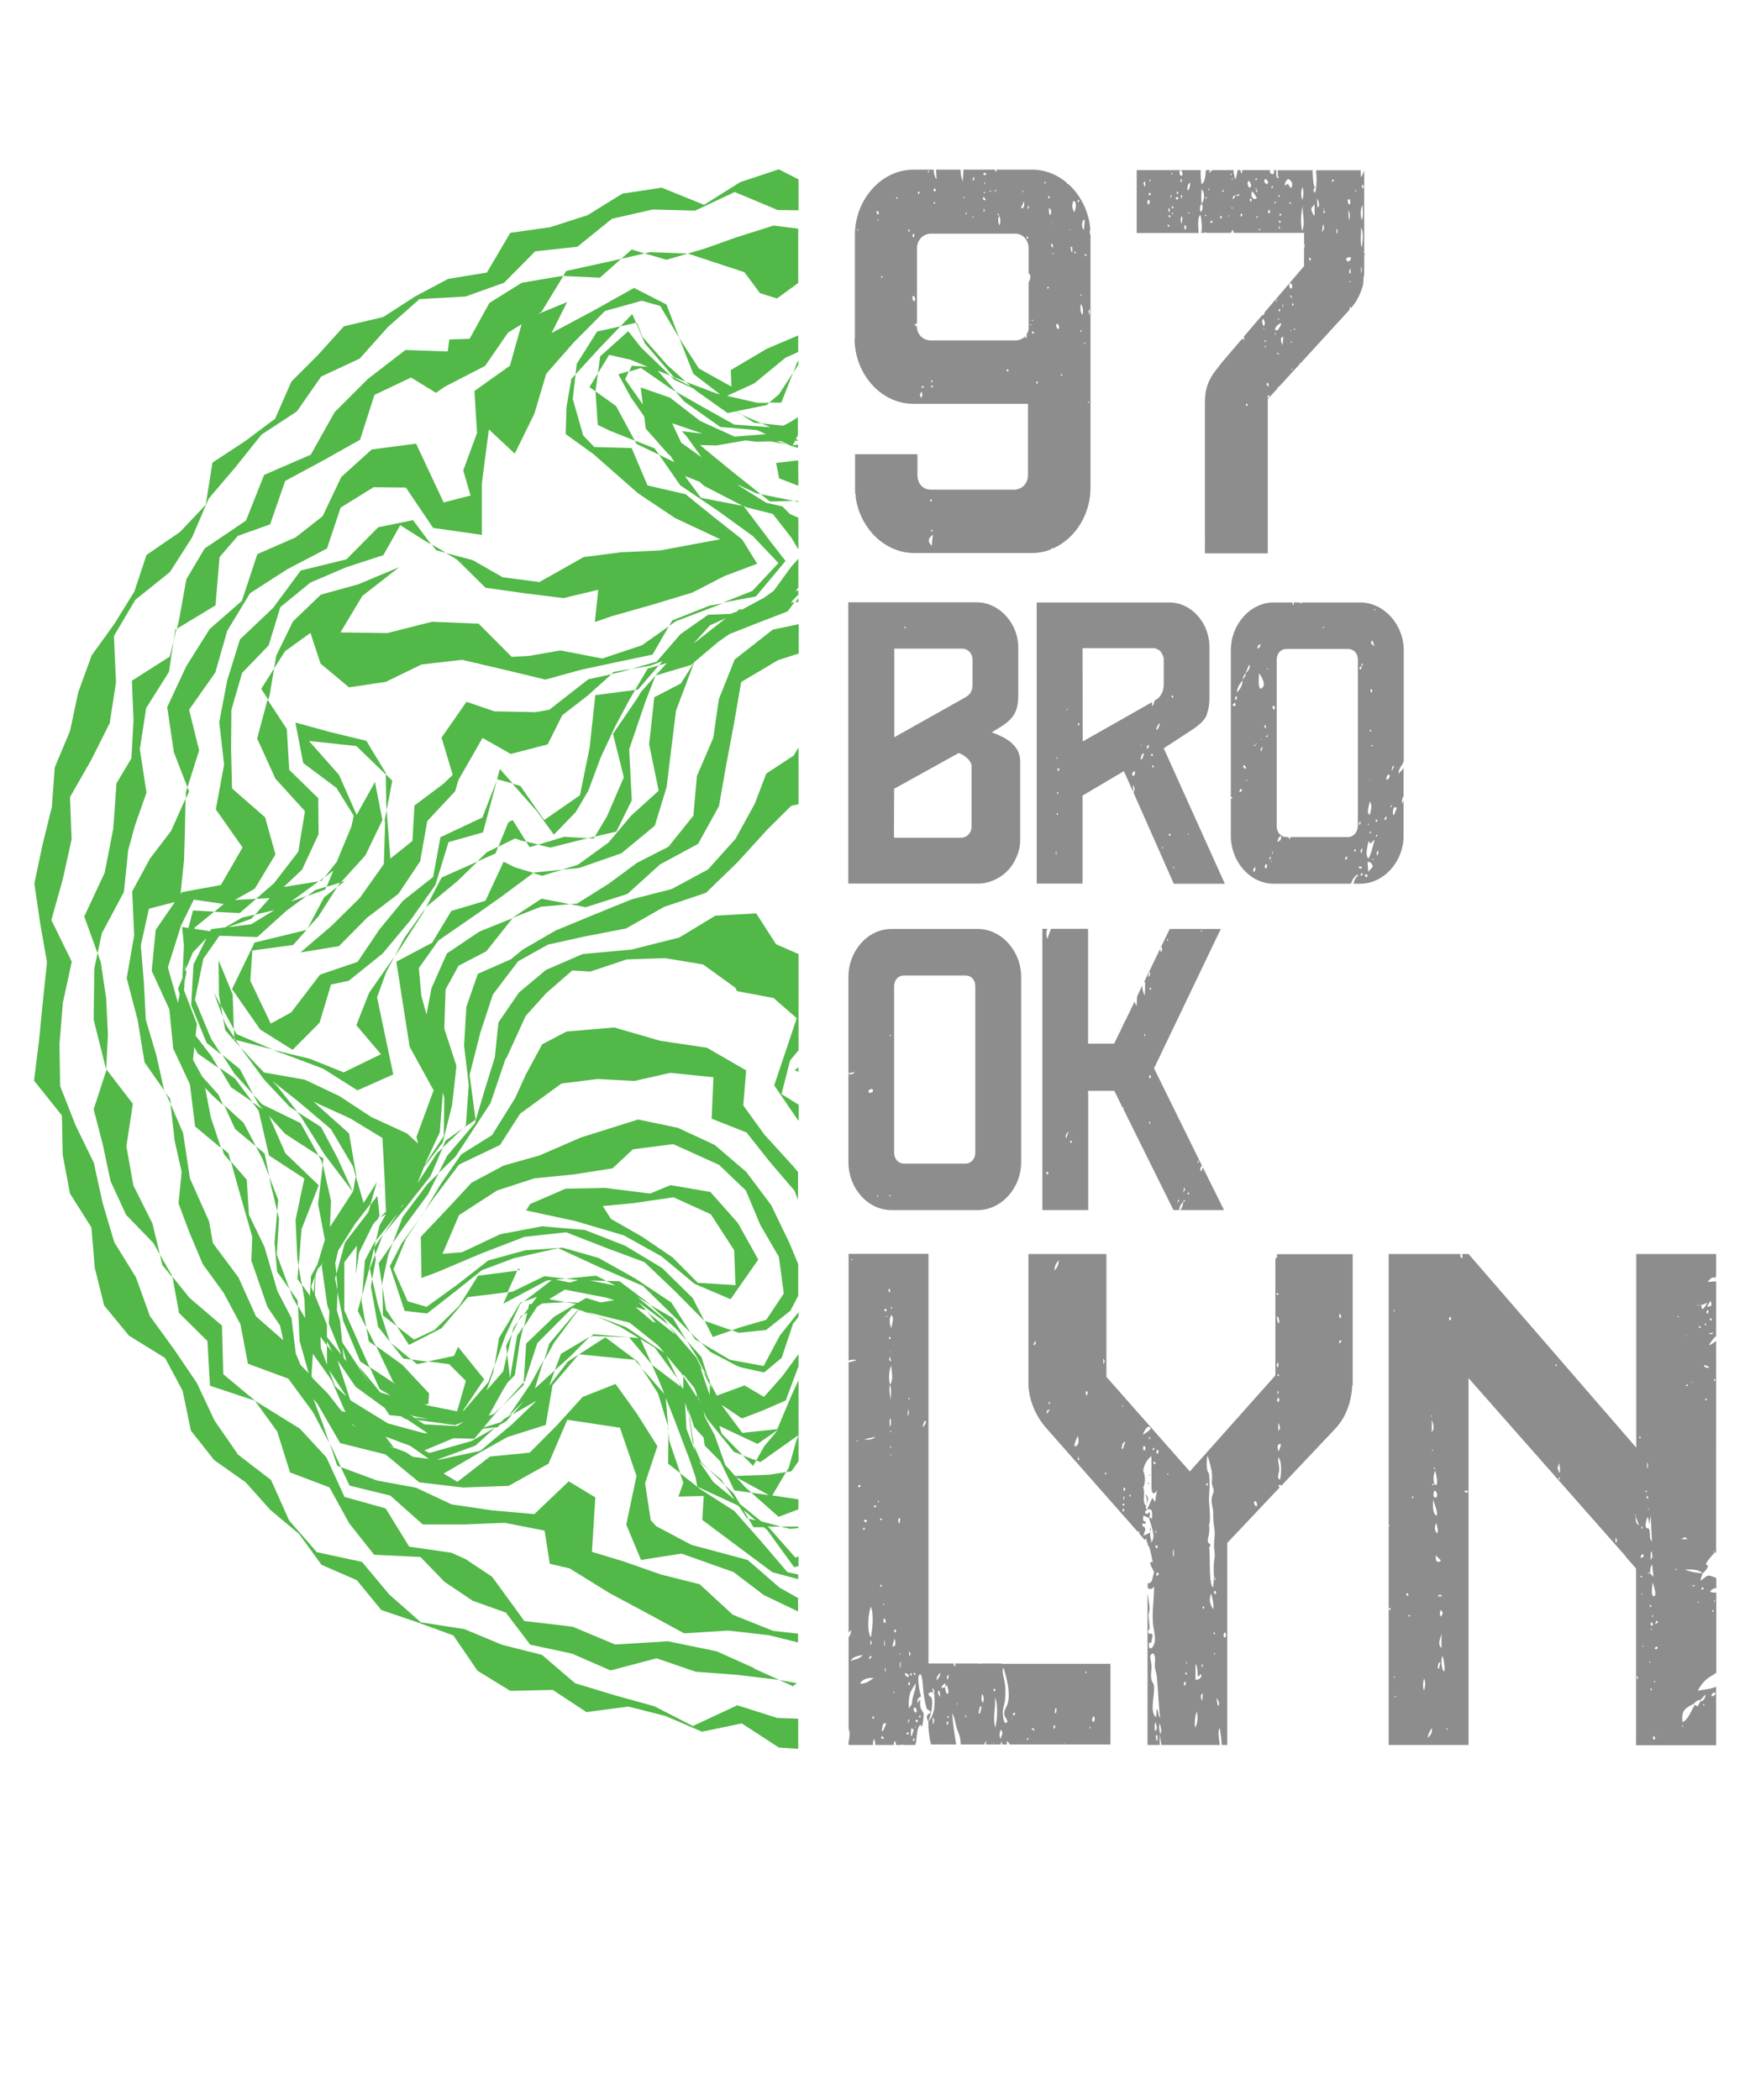
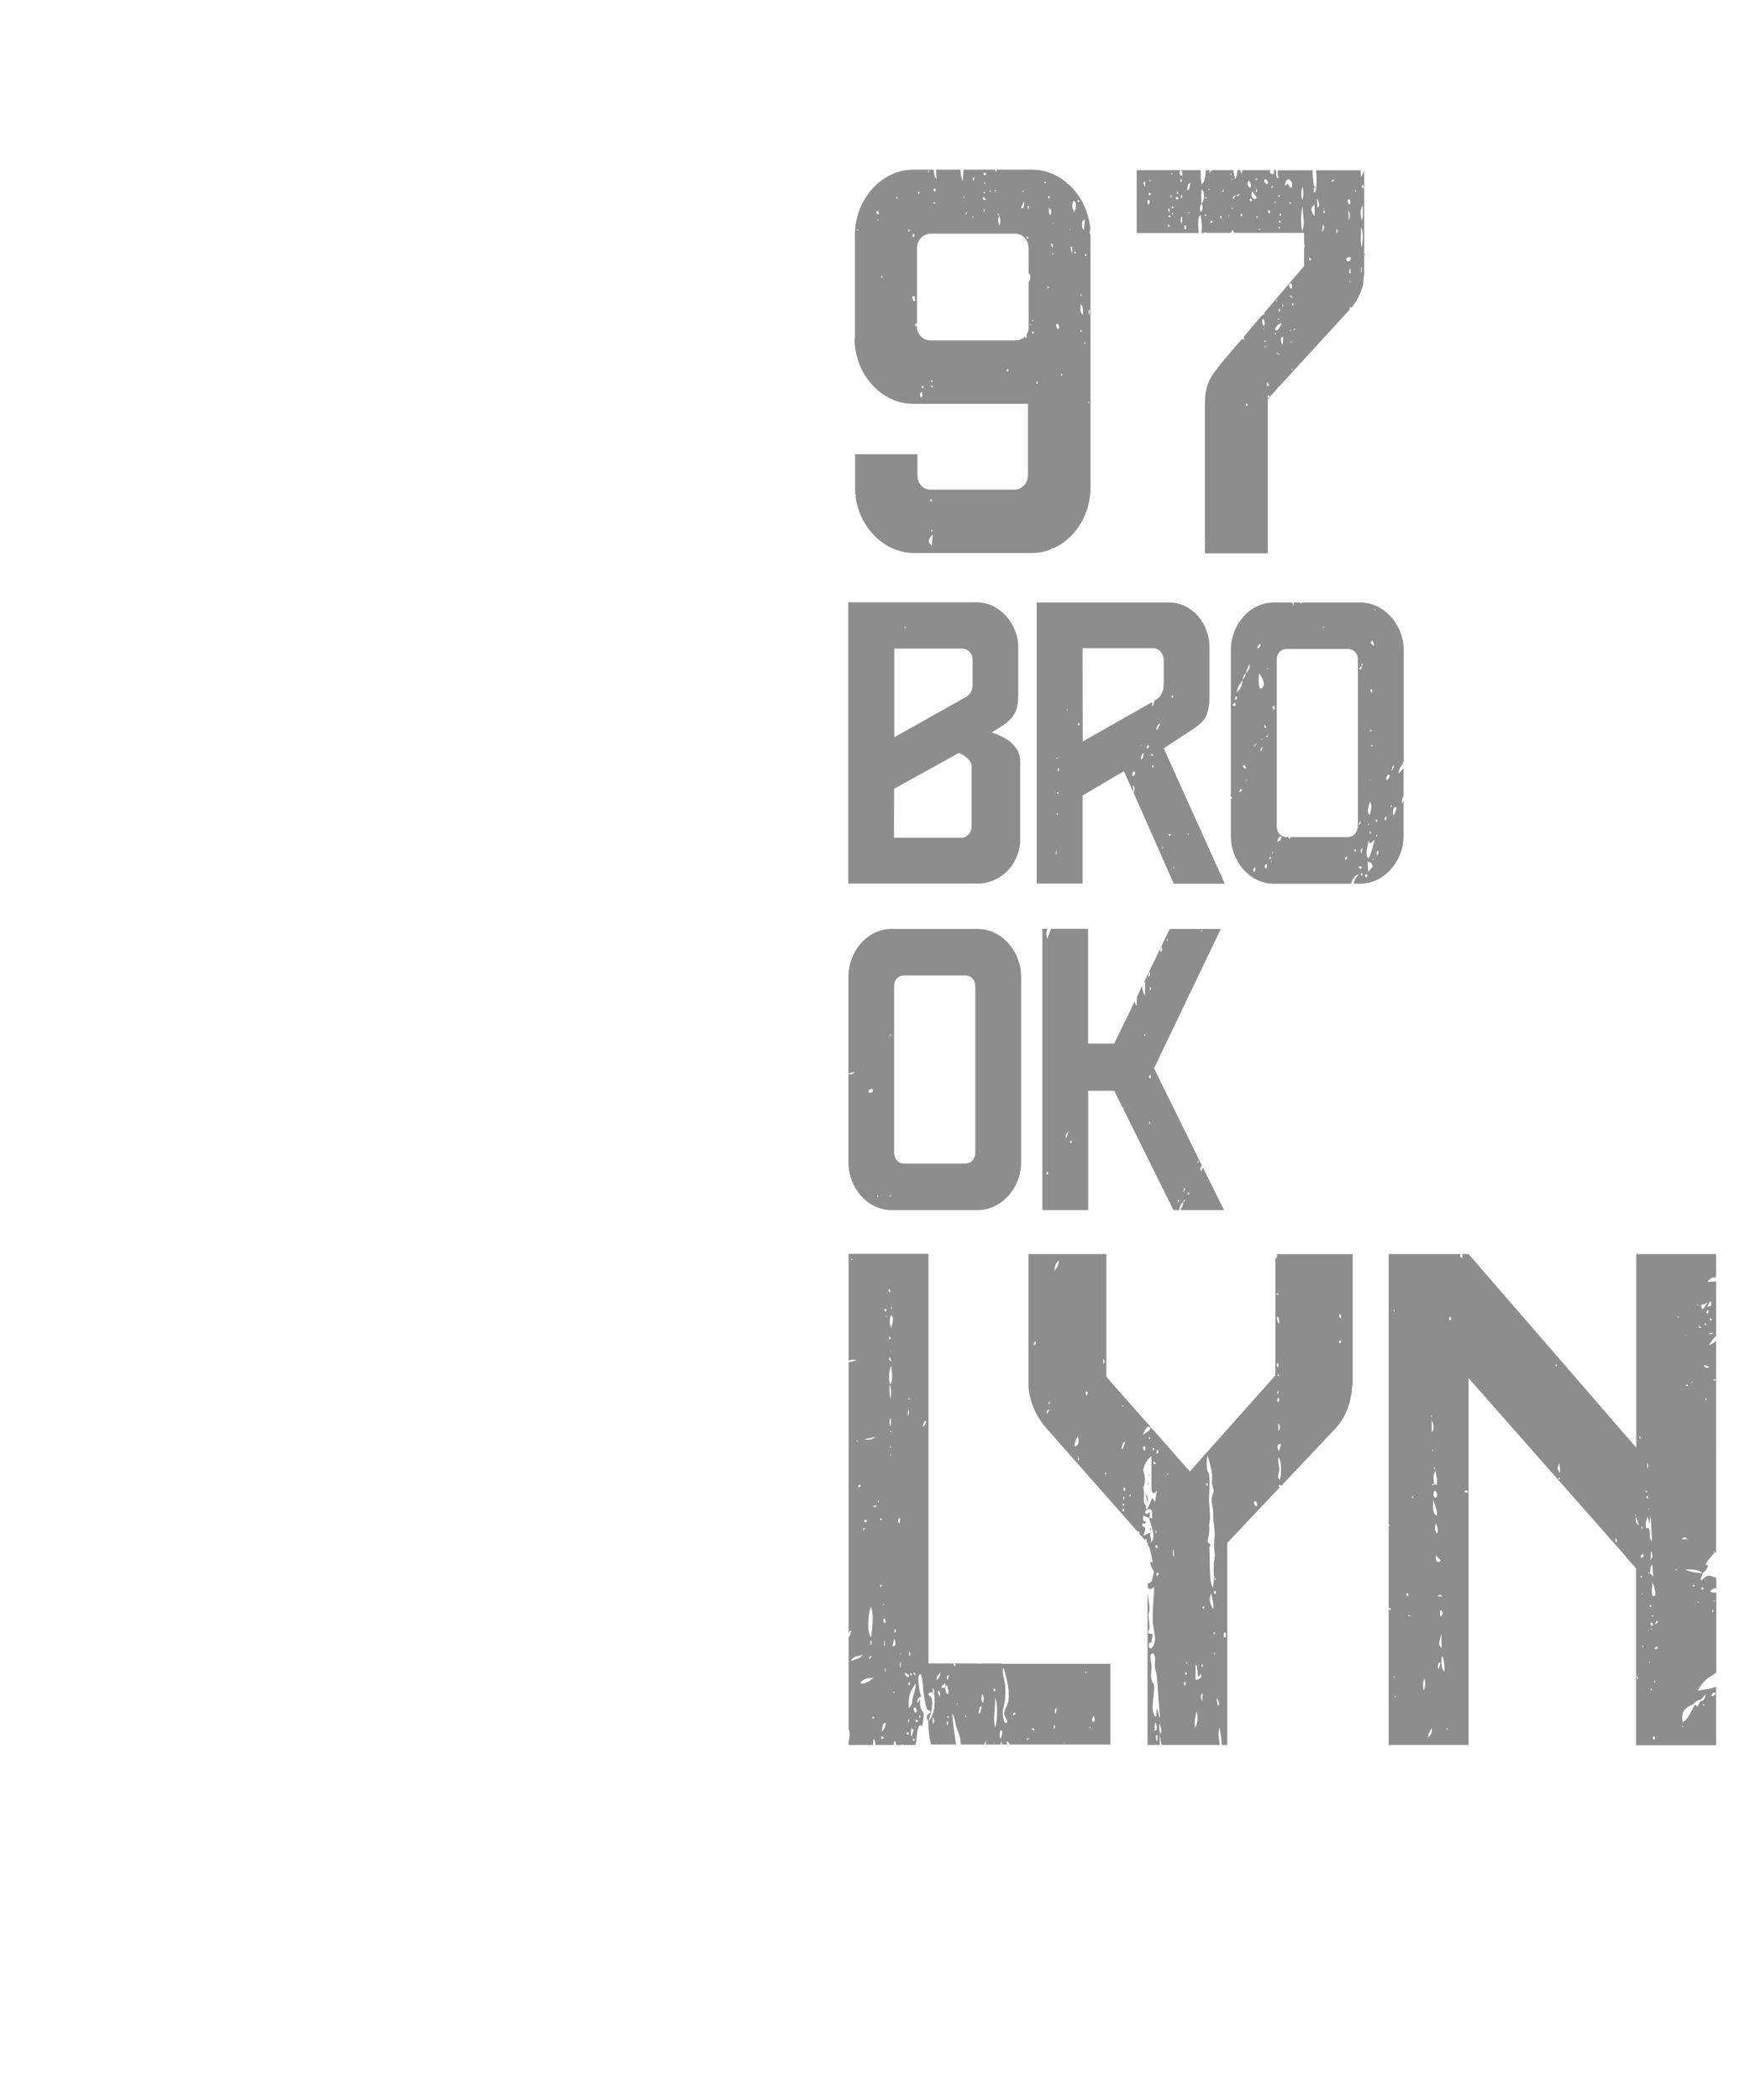
<svg xmlns="http://www.w3.org/2000/svg" version="1.1" id="Layer_1" x="0px" y="0px" viewBox="0 0 1080 1296" enable-background="new 0 0 1080 1296" xml:space="preserve">
-   <path id="Okay" fill="#52B848" d="M468,777.4l-12.6-22.6l-17-19.2l-24.6-4.2l-12.6,5.2l-27.8-3.5l-24.4,0.5l-21.9,9.5l-2.4,3.9  l30.5,6.6l29.8,8.8l23.3,13l20.3,16.9l22.3,9.5l17-24.4l0,0H468z M414.9,775.9l-18.5-12.6L377,752.2l-5-7.9l18.3-1.7l25.4-3.7  l23,10.5l14.4,22.2l0.8,21.5l-23.2-1.4l-15.8-15.9l0,0L414.9,775.9z M439.9,825.1l-5-9.9l16.7,5.8l-11.6,4.1l0,0L439.9,825.1z   M492.7,799.5l-4.9,9.4l-15,11.9l-16.8,1.7l-4.4-1.5l5.4-1.9l15.9-4.6l10.8-16.2l-3-22.6l-11.5-19.8l-8.9-21.2l-16.5-15.8  l-28.3-12.8l-24.9,3.2L378.1,721l-23.9,3.8l-24.4,2.4l-23,7.5l-23.5,15.2l-10.2,23.9l12.1-1l23.5-11.1l25.9-4.9l26.5,2.3l24.7,9.7  l22.8,13.7l18.9,18.6l7.2,14.1l0,0l-18.3-18.5l-18.7-17.8l-24.2-9l-24.1-9.4l-25.7,2.8l-26.5,10.2l-26.7,11.3l-10.4,3.9l-0.4-25.4  l16.1-17l15.2-16.4l19.9-10.6l22-6.2l25.6-11.1l35.3-11.1l24.5,5.1l22.8,10.6l19.4,16.6l15.4,20.5l11.1,23l5.6,13.4v19.3l0,0l0,0  L492.7,799.5z M426.3,822.5l6.3,6.2l-3.7-2.2L426.3,822.5L426.3,822.5L426.3,822.5z M414.4,804l11.8,18.5l-8.7-8.6l-20.7-20.3  l-26.7-11.5l-25.6-11.8l-27.4,6.2l-19.7,7.4l-16.8,13.4l-17,13.3l-13.9-1.6l-9.1-27.6l7.3-14.1l12.9-17.7l11.2-18.9l12.7-18.3  l19-11.9l14.2-22.8l6.6-14.5l10.1-18.7l15.1-7.9l29.4-2.5l28.3,8.2l28.9,4.3l24.2,14l-1.8,21.6l13.1,18.1l17.8,19.5l2.9,3.5v17.1  l-2.2-5.6l-15-17.5l-14.6-18.4l-21.5-8.5l1.1-25.6l-26.6-2.7l-22.1,5l-22.8-1.2l-22.3,2.8L321,687.3l-12.4,19.3l-25.3,12.1l-17,22.6  l-15.8,23.3l-7.7,18.7l8.8,19.8l11.7,3.4l19.2-13.9l18.8-14.7l22.9-6.3l23.1-1.6l22.1,6.3l22.8,12.8l22.2,14.8l0,0l0,0L414.4,804z   M492.7,812.8l-3.3,4.2l-7,21l-10.8,9l-14.2-3.1l-2.7-1l-16.5-8.7l-5.6-5.6l17.9,10.6l20.8,3.8l10-18.8l11.5-14.4L492.7,812.8  L492.7,812.8L492.7,812.8z M235.9,791.8v2.1l-2.2-14.3l8.6-12.3l-2.7,7.1L235.9,791.8L235.9,791.8L235.9,791.8z M238.2,808.1  l6.7,10.3l-8.6-6.6l-0.3-17.9L238.2,808.1L238.2,808.1L238.2,808.1z M319.3,784l-6.1,13.5l-24.5,3l-16.2,19.2L252.4,830l-7.5-11.5  l10.6,8.2l12.5-5.8l15.4-15l11.6-18.6l24.2-3.1l0,0L319.3,784z M263.3,731.2l7.4-7.2l-6.6,13.1L248.7,758l-6.4,9.2l6.2-16.1  l14.9-19.9l0,0H263.3z M415.2,813.4l8.4,13.7l-6.3-7l-16.2-14.9L415.2,813.4L415.2,813.4z M321.2,783.7l-1.9,0.2l0.5-1.1  L321.2,783.7L321.2,783.7L321.2,783.7z M240.7,828.3v-0.4c-0.1,0,0.5,0.8,0.5,0.8L240.7,828.3L240.7,828.3L240.7,828.3z   M248.9,838.4l-7.7-9.7l12.6,10.4L248.9,838.4L248.9,838.4L248.9,838.4z M253.9,839l10.4,1.4l-6.9,1.5L253.9,839L253.9,839z   M228.9,794l0.8-4.5l3.5,15.4l7.3,23l-7.2-9.2L228.9,794L228.9,794L228.9,794z M228.2,782.9l3.3-8.5l0.4,2.9l-2.2,12.1L228.2,782.9  L228.2,782.9z M275,703.9l10.8-7.6l-12.7,12L275,703.9L275,703.9L275,703.9z M236.4,761.9l0.2-0.2L236.4,761.9L236.4,761.9  L236.4,761.9L236.4,761.9z M311.8,824.6l-6.6,18.3l2.8-17.3l13.1-21.7l1.7-0.6l-1.7,1.3L311.8,824.6L311.8,824.6z M224.9,836.7  l3.3,7.4l-5.9-3.9l-10.4-24.8l-3.7-18.3V794c0.1,0-0.7-7.4-0.7-7.4l5.4-19.8l14.4-18.7l1.4-4.7l4.2-5.4l1.3,12.4l-1.3,1.7l1.5-0.8  l-3,2.8l-1.3,1.7l-8.5,17.3l-2,13.3l0.6-17.6l-7.7,10.2v29.7l12.4,28.1l0,0V836.7z M232.1,831L232.1,831l-4.5-3.2l-1.5-8.6l6,11.9  l0,0V831z M321.4,812.2l1.3-0.8l-2.8,3.9l1.5-3l0,0V812.2z M316.9,819.4l3-4.1l-3.9,7.9L316.9,819.4L316.9,819.4L316.9,819.4z   M316,823.2l-3,12.8l-0.6-5.5L316,823.2L316,823.2z M230.9,769.8l5.4-7.8l-4.8,12.4l-0.6-4.4l-3.5,15l-3.9,14.5l1.7-21.6l5.7-10.9  l1.1-1.4L230.9,769.8L230.9,769.8L230.9,769.8z M333.8,559.6l-17.8,7l0,0l18.2-12l17.5,3.4L333.8,559.6L333.8,559.6L333.8,559.6z   M492.7,403.4l-12.5,4l-22.8,13.5l-4.5,26.1l-4.7,24.9l-4.5,25.6l-12.9,23.3l-23.5,12.7l-20.1,18.2l-25.7,8.2l-9.6-1.9l4.3-0.4  l19.3-12.1l17.6-13l19.4-9.9l15.4-19.2l2.2-24.5l10.1-23.5l3.4-23.8l9.8-24.6l23.5-18.4l16-3.4v18.3l0,0L492.7,403.4z M464.8,904.7  l-6.4-6.5l8.3,3.1L464.8,904.7L464.8,904.7z M398.6,808.6l0.2,0.3L398.6,808.6L398.6,808.6L398.6,808.6L398.6,808.6z M220.8,809  l2.6-9.5l-0.3,3.5l2.9,16.2L220.8,809L220.8,809z M334.6,540.5l-5.6-1.7l0.4-0.3l17.7-1.8l-12.4,3.7l0,0L334.6,540.5z M492.7,299.8  l-11.9-4.6l-1.8-9.5l13.6-1.6L492.7,299.8L492.7,299.8z M492.7,371.5l-1.9,0.2l1.9-2.6V371.5L492.7,371.5z M215.2,699.3l-21.7-19.4  l22.6,10.3l19.9,12.1l1.3,23.9l0.9,21.6l-3.8,3.5l3.8-2l-4,7.1l-2.2,9.3l13.5-16.9l-1.3,2l-7.6,11.1l14.7-17.8l14.4-18.3l7.5-17.4  l-3.6,3.4l-12,18.5l4-10l11.6-15.2L279,682l2.7-24.1l-7.5-23.1l0.8-24.2l8-14.6l17.1-8.9l16.2-20.4l-2.6,1l-17.8,7.2l-20.1,13.5  l-9.5,21.4l-3.1,16.3l-3.2-11.7l-1.5-17l12.1-17l25.8-17.8l13-9.2l19.8-14.7l-11.6-3.5l-6.8-3.4l-11.2,24.1l-21.1,6.3l-11.8,19.6  l-22.1,11.7l3.7,23.7l4.5,28.8l14.8,26.9L257,701.7l1,4l-6.8-6.2l-22-10.1l-19.8-13l-21.3-10.1l-25.1-4.4l-8.3-8.6l-5.9-6.7l1.6,2.6  l12.7,17.2l15.7,16.7l4.7,3L171,670.2l-3.2-3.3l16.2,12.8l20.2,17.1l13.6,23l1.9,6.7l0.2-0.9l-4.5-26.2l0,0l0,0L215.2,699.3z   M248.3,743.7l0.6-0.3l-1.8,2.7L248.3,743.7L248.3,743.7z M271.4,698.8l1.9-24.6l0.9,3.4l-0.3,23.4l-12.1,18.4L271.4,698.8  L271.4,698.8L271.4,698.8z M144.3,635.2l-8-14.7l-1.2-6.8l-0.2-21.1l8.7,21.2L144.3,635.2L144.3,635.2L144.3,635.2z M136.3,620.6  l1.3,7.3l-5.6-15.3L136.3,620.6L136.3,620.6L136.3,620.6z M469.5,305l20.3,4.1l-14.6,0.4L469.5,305L469.5,305z M366.4,517.5  l-3.5-0.2l4.2-1L366.4,517.5L366.4,517.5z M263.7,559.1l-1.2,1.7l10-19.2l22.2-9.9l-12.3,12l-18.6,15.4l0,0H263.7z M305.8,526.7  l-11.3,5l6-5.8l7-3.4L305.8,526.7L305.8,526.7z M318,517.4l-10.4,5.1l6.1-15l2.7-1.4l8.4,13.4l-3.4-0.8l-3.3-1.2l0,0L318,517.4z   M339.6,523.1l-7.4-1.8l16-4.9l14.7,0.9l-3.1,0.7L339.6,523.1L339.6,523.1z M326.9,522.9l-2.2-3.5l7.5,1.8l-5.3,1.6l0,0V522.9z   M247.8,584.1l-4.3,6.2l6.2-11.7l12.7-17.8l-1.3,2.6L247.8,584.1L247.8,584.1z M173.3,649.9l-4.9-2.1l2.9,0.8l19.9,4.8l20.9,8.4  l23-11.2l-15.2-17.9l7.9-20l6-8.6l9.7-13.9l-5.2,9.8l-5.6,15.5l5,23.8l5,23.8l-22.1,9.8l-21.2-13.4l-26.1-9.8l0,0L173.3,649.9z   M144.5,640.3v-5.1c-0.1,0,1.5,3,1.5,3l22.4,9.5l-22.9-5.9L144.5,640.3L144.5,640.3L144.5,640.3z M492.7,367.4v-3.1l-1.7,0.6  l1.7-2.3v-17.8l-4.6,5.2l-10.6,14.6l-6,4.3l-13.4,7.2h0.4l-1,0.3l0.6-0.3H456c0,0.1-1,1.2-1,1.2l-3.3,1.2l-0.4,0.3l-14.3,0.6  l-17.1,12l-14.6,16.9l-15.5,4.5l11.3-1.9l7.8-2.9l-2.2,2.6l4.8-1.4l-16,17.9l-2.2,3.8l-15,22l6.7,26.8l-10.4,24.1l-7.5,12.5  l13.3-3.1l9.5-19.3l-1.6-31.5l10.2-29.9l6.1-15.6l21.9-6.5l1.9-1.6l-8.2,13l-16.4,8.5l-3.2,29l5.9,28.7l-16.9,15.3L375.5,520  l-18.9,13.7l-9.8,3l10.5-1l26.2-9.1l20.6-17l7.3-23.9l2.9-23.8l2.9-23.4l11.3-29.9l14.8-12.5l6.7-4.7l14.9-5.9l21.2-8.2l4.2-5.7  l-2.2,0.2l4.1-4.4l0,0l0,0L492.7,367.4z M430.6,395.2l-2.5,1.8l10.1-11.1l9.8-4.4l-17.5,13.7l0,0H430.6z M323,854.9l-13,12.9  l13.2-14.8v1.8h-0.1L323,854.9z M145.5,641.9l3,4.7l-9.5-10.8l-1.4-8l1.5,4l5.4,8.4v1.3l1,0.2l0,0V641.9z M208.7,715.6l9.1,20  l-17.5-23.1l-14.5-23.2l-2.5-3.2l14.8,9.4l10.7,20.1l0,0H208.7z M287.5,694.8l1.8-25.3l-2.9-24.1l1.4-24l7.1-20.4l20.4-9l7.2-5.9  l20.3-11.8l23.7-9.8l23.4-9.5l24.6-6.3l22.4-12.1l17-18.9l12-21.9l7-18.4l16.9-11.1l3-5v35l-4.5,1l-14.9,14.8l-18.2,20L435.7,551  l-25.9,8.7L386.4,573l-26.4,5.1l-21.9,4.9l-18.4,10.3l-15.5,20.4l-7.8,23.7l-6.6,26l3.7,27.6l-7.5,5.2l1.6-1.5l0,0L287.5,694.8z   M490.5,660.5l2.2-1.9v2.9L490.5,660.5L490.5,660.5z M312.1,653.1l-9.4,27.7l-7.9,12.1l-13.7,20.9L270.6,724l5.4-10.8l17-19.9  l6-20.2l6.4-20.7l2.2-21.4l12.7-18.5l16.6-13.9l22.6-9.8l30.3-2.8l29.4-7.4l22.3-13.5l25.2-1.4l12.2,19l13.9,6.1v59.4l-5.2,6.2  l-5.3,20.8l10.6,6.6v10l-3.6-5.1l-11.5-16.9l7-20.8l6.9-20.6l-14.3-12.5l-22.5-4.2l-1.2-2.2l-19.8-14.3l-23.5-3.9l-23.6,0.8  l-22.5,7.5l-11.1-0.7l-16.1,14L324.4,627l-11.9,26.1l0,0L312.1,653.1z M492.7,960.5l-1.8,0.8l-16.3-18.5l-0.9-0.7h8.2l-12.1-3.2  l-12-9.8l-1.2-1l-3.8-6.4l-5.4-5.2l5.9,8.9l-13.1-10.8l-8.8-12.8l5.8,4.9l-4.5-4.4l-4.5-10.3l0.5,3.1l-5.1-13.4l-0.8-16.2l2.4,8.2  l-0.6-4.1l3.8,11.1l5.8,6.4l0.7,5l9.6,9.7l8.7,18l10.6,1.4l-4-3.5l-5.4-6l20.1,11l-10.8-1.5l16.8,14.9l12.2-4.6v-6.2l-11.9-1.8  l-4.2-0.6l8.5-14.4l-10.3,1.6l-21.1,0.8l-6.1-6.8l-6.6-18.5l-5.9-11l-0.9-3.8l1.8,4.3l16.9,20.9l5.5,2.1l-13-13.3l-1.5-4.8  l23.6,11.1l12.6-8.7l-8.5,10.2l-4.9,8.7l2.6,1l23.4-16.6l-1.6,4.6l-4.4,15.7l-1.5,2.5l3.2-0.5l4.4-6.2v-50.1l-4.8,10.5l-8.3,19.8  l-21.6,2.3l-12.9-17.4l12.7,8.5l13.3-5.1l13.7-6l7.9-21.2v-7.4l-9.8,13.4l-11.5,13l-12-7.1l-17.1,6.3l-4.5-8.6v-1.1l-0.8-1  l-4.2-13.1l-9.1-10.2l6,9.7l6.4,12.3l-2.4-3.1l4.2,8.4V853l1.5,4.5l-1.5-2.9v6.3l-5.8-16.8l1.7,2.1l-4.1-8.3l-17.4-20.2l4.3,5.8  l-15.2-12.1l-2.3-2.3l5.5,7.3l-2-0.8l-10.5-9l6.7,2.1l-5.1-5.3l18.4,14l0.2,0.2l-2.7-3.7l-16.5-13.5l8.2,4.8l-0.5-0.5l-18.6-14  l-8.1-0.2l5.7,2.9l-15.7-3.1l10,0.2l-6.3-3.2l-18.8,1.8l7.7,0.9l-5.2,1.5l-8.7-1.8l6.2-0.6l-13.2-1.5l-19.7,9.6l-2.4,0.3l-3.2,7.1  l26.8-14.3l3.1-0.3l-17.3,13.3l8.2-3l-3.3,4.5h-1.5l-0.6,2.8l-2.9,3.9l2.3-1.4l-2,8.7l8.1-12.4l3.2-2l14.3-0.8l-10.1-1.8l9.7-5.9  l25.4,4.9l5.1,1.6l-8.4,1.4l-8.9-2.8l-5.1,3l-6.9-0.5h-0.9l6.5,1.2l-13.4,7.9l-17.3,16.6l-1.5,23.9l0.8-0.9l7.6-23.3l21.6-21.7  l3.6,0.9L339,829.2l-3.2,10.5l6.1-11l15.1-20.4l1.4,0.4l9.5,3.5l-5.7-2.5l26.4,6.6l17.5,14l3.9,4.6L386.3,819l-18.4-6.8l14.9,6.7  l11.5,6.9l-28.1-2.4l-2.1,2.1l1.6-1l22.5,0.8l14.1,16.8l-7.1-15.8l8.8,5.3l14.2,19.3l-7-14.4l9.4,11.2l1.1,1.7v-1.2l6.7,8.2l1.5,3.6  l0.2,2.3l-8.4-13v7.6l-0.8-0.5l-1.8-3.6l0.9,2.9l-17.4-13.2l-0.4-0.5l4.4,9.8l3.4,8.5l-13.9-15.9l9.9,15.4l6.3,20.5l-1.4-17.6  l5.2,13.1l9.4,24.8l3.8,11.2l1,5.7l24.9,11.5l1,0.8l4.7,7.1l1,0.2l-3-5.1l7.5,6.3l-4.5-1.1l3.1,5.3h6.3l2.2,1.8l16.6,22.9l2.7-0.7  v-5.8l0,0l0,0l0,0l0,0L492.7,960.5z M388.1,798v-0.2c-0.1,0,0.4,0.3,0.4,0.3l-0.4-0.2l0,0V798z M431.9,864.9l-0.9-1.5l-0.2-1.3  L431.9,864.9L431.9,864.9L431.9,864.9z M144.6,662.5l-7.4-11.5l10.8,8.7l8.3,15.8L144.6,662.5L144.6,662.5L144.6,662.5z M199.6,715  l-0.5,4.2l-0.6-2.6l-2-3.6L199.6,715L199.6,715L199.6,715z M419.1,852.6l-1-2.1l0.7,0.9L419.1,852.6L419.1,852.6L419.1,852.6z   M200.7,549l-11.1,4l5-3.7l6.8-2.1L200.7,549L200.7,549z M159.5,681.5l-3.2-6l5.4,6l23.8,11.6l11.1,20l-20.7-13.4l-9.8-10.9l10,22.9  l20.6,19.8l-10.6,27.1l-1.8,22.7l-0.8-4.7l-1.1-23.7l5.4-25.6L166,713.1l-6.4-27.7l-3.9-5.2l6.6,4.5L159.5,681.5L159.5,681.5  L159.5,681.5z M212.9,543.7l-4.7,3.7l1.5-2.3l0.5-0.6L212.9,543.7L212.9,543.7L212.9,543.7z M306.8,481L306.8,481l-8.7,32.7l-21.3,6  l-8.1,26.5l-15.4,21.7l-17.2,20.6l-20.9,16.8l-10.9,2.3l-7.1,23.6l-16.6,16.7l-20-12.5l-17.4-25l13.9-28.7l32.1-7.8l-8.3,9.3  l-25.2,3.4l-1.2,18.7l12.6,26.4l12.6-6.9l17.8-23.3l23.2-7.9l13.4-19.9l14.6-17.8l18.6-14.7l4.5-24.5l25.9-12.2l9.2-23.6l0,0  L306.8,481z M445.4,913.5l2,3l-10.2-9.9l8.2,6.8l0,0V913.5z M492.7,943.1l-5.3,0.4l-5.5-1.4h7.3h3.5V943.1L492.7,943.1L492.7,943.1z   M225.5,527.9l-15.2,16.7l-8.7,2.7l4.1-10l-5.5,4.2l7.7-9.7l2.8-6.9l6.2-14.9l1.4-6.6l-10.7-17.2l-20.5-15.3l-4.8-25l21.1,5.8  l22.7,5.5l12,19.9v0.9l-18.2-17.6l-29.2-3.1l18.5,20.9l10.9,24.7l11.3-20.3l4.6,23.5L225.5,527.9L225.5,527.9L225.5,527.9z   M425.7,875.3l2.5,16.6l-0.7-1.5l-2.4-16.8l0.5,1.7l0,0H425.7z M197,565l-7.2,8l10.2-19.2l8.2-6.5l-11.3,17.6l0,0L197,565z   M189.4,573.8h-0.3l0.7-0.7L189.4,573.8L189.4,573.8z M367.5,429l24.5-3.2l-3.6,6.1l-8.7,16.3l-9,19.3l-7.6,20.4l-7.8,13.3  l-13.5,13.9l-10.6-14.6l-14.9-16.8l4.8,1.3l14.7,21.1l22.1-15.3l6-29.5l3.5-32.3l0,0H367.5z M399.8,412.6l6.8-2l-12.8,14.9l-1.8,0.2  l7.8-13.2l0,0V412.6z M308.5,474.6l7.9,8.9l-9.6-2.6l1.7-6.4l0,0V474.6z M237.3,506.8l1.3-6.8l2.3,29.9l13.6-10.9l1.3-21.9l18-13.5  l5.6-5.4l-6.9-23l15.4-22.1l17.2,5.9l25.5,0.5l8.4-1.5l24.1-18.8l14.3-3.1l-15.1,13.5L347,441.4l-9,18l-22.8,5.9l-17.4-9.9l-14.9,26  l-2,6.9l-17.2,18.4l-4.4,24.8l-13.4,20.1l-19.4,14.8l-17.3,17.5l-23.8,3.9l19.1-16.3l17.7-17.5l14.7-20.8l0.8-26.3l0,0l0,0  L237.3,506.8z M184.2,781.2l2.1,12l-2.7-3.9l0.6-8.2L184.2,781.2z M238.4,497.1l-0.3-19.2l4,3.9l-3.5,18.2l-0.2-3l0,0V497.1z   M198.4,543.6l-1.3,0.2l3-2.3L198.4,543.6L198.4,543.6z M142.6,671l-7.1-12l9.5,6.6l10.8,14.4L142.6,671L142.6,671L142.6,671z   M384,414.5l-6.8,1.5l1.4-1.3l11.1-1.9L384,414.5L384,414.5L384,414.5z M352.1,836.9l-9.7,8.8l3.8-10.2l17.7-10.5l-11.7,11.8l0,0  L352.1,836.9z M161.9,715l-4-7.6l5.4,4.5l2.9,14.3L161.9,715L161.9,715L161.9,715z M169.4,767.2l1.7-19.6l1.1,4.4l-1.4,22.2  l7.9,21.4l-7.7-10.8l-1.5-17.5l0,0L169.4,767.2z M167.5,732.8l-1.3-6.6l5.5,14.3l-0.6,7L167.5,732.8L167.5,732.8L167.5,732.8z   M412.5,881.1v2.2l-0.3-3.1L412.5,881.1L412.5,881.1L412.5,881.1z M393.5,840.3l2.5,3.9l-4.3-5l-34.3-3.4l16.2-10.5l20,15l0,0H393.5  z M166.2,429.5l-0.6,2.4l-4.4-6.8l8-12.6l-2.9,17l0,0H166.2z M395.9,214.7l17.7,17.1l-7.7-3.1l11.3,13l-3-1.7l-18.6-12.9l-7.3,2.2  l1.6-3.6l9.7,0.6l-10.8-4.4l-12.9-2.9l-6.9,11.4l1.4-10.5l17.3-15.5l8.2,10.4l0,0L395.9,214.7z M465.4,260.9l-7.9-5l12.7,5.5  l-4.7-0.5l0,0H465.4z M183.7,802.6l0.2,3.9l-3.1-5.3l-2.1-5.7L183.7,802.6L183.7,802.6L183.7,802.6z M145.1,696.8l-6.7-14.7  l11.9,10.8l7.6,14.5L145.1,696.8L145.1,696.8z M357.4,835.8l-0.2,0.2v-0.2H357.4L357.4,835.8z M413,889.1l6.8,20l-7.5-5.8l0.2-20  L413,889.1L413,889.1z M417.4,383.2l-4.5,3.1l2-3.4l22.9-9.1l8.3-1.5l-4.3,1.7l-24.5,9.3l0,0L417.4,383.2z M176.1,401.6l-7,11l1.4-8  l10.3-21.1L198,367l23.1-6.4l25.3-10.6l-22.8,17.8l-13.5,22.5l29,0.4l27.5-7l28.8,1.2l20.4,20.5l10.7-0.6l19.4-3.4l25.8,5l24.5-8.2  l16.6-11.7L402.7,404l-22.4,4.7l-21.5,4.6l-22.2,6.1l-22.8-5.5l-28.6-6.7l-25.1,2.9l-22,10.7l-22.7,3.4l-17.6-14.7l-6.2-18.9  l-15.7,11.3l0,0L176.1,401.6z M367.5,241.5L367.5,241.5l-3.7-2.6l5.2-8.5L367.5,241.5L367.5,241.5z M489.8,309.2h2.9v0.6  L489.8,309.2z M477.2,317.5l11.1,14.2l4.4,7.4v-19.6l-5.1-2.2l-4.8-4.8l-9.9-2.2L456.4,300l-1.3-1l11.8,5.5l2.6,0.5L453,291.9  l-21-17.2l10.2,0.2l17.9-3.1l6.4,0.8l9-0.2l9.9,1.8l-6.1-1.9h2.7l4.9,2.2l-1.5-0.3l2.9,0.9l0.7,0.3l0,0l3.5,1v-2l-3.3,0.4l1.5-2.8  h1.7v-0.6l-1.3-0.3l1.3-2.3v-11.3l-4.8,3l-4.2,2.2l-13.5-1.4l5.6,2.4l-22.4-1.7l-19.5-10.9l-16.7-9.5l5.3,6.1l22.3,15.8l22.5,1.9  l5.7,2.5l-19.3,1.6l-21.3-9.7l-18.6-14.4l-18.1-6.3l1.3,10.5l-10.9-15.5l2.3-5l-6.5,1.9l7.8,14.3l8.2,11.8l0.9,7.4l13.6,15.4  l1.8,1.6l2.4,3.8l-9.6-4.7l13.1,18.9l22.5,15.2l22.4,16.2l15.7,16.6l-16.1,17.2l-18.2,7.2l20.4-3.8l18.3-21.9l-9.1-11.7l-16.9-22.4  l1.9,1l16.4,4.1l0,0L477.2,317.5z M414.8,261.2l18.8,6.4l-12.8-1.5l2.7,2.9l9.5,13.2l-12.6-9L414.8,261.2L414.8,261.2z M432.5,307.1  l-9.8-13.3l9,3.5l2.9,2.6l23.8,12.3l-26-5l0,0L432.5,307.1z M380.2,250.6l11.5,21.3l-14.9-5.9l-7.9-3.8l-1.4-20.7L380.2,250.6  L380.2,250.6L380.2,250.6z M404,276.7l2.8,4l-13.9-6.7l-1.2-2.1L404,276.7L404,276.7L404,276.7z M492.7,974.6l-16-4.3l-21.5-16  L433.4,938l0.9-14.8l-15.6,0.4l3-8.5l-2-5.9l12.3,9.7l21.2,13.6l15.7,17.8l17,19.9l6.7,1.5v3.1l0,0L492.7,974.6z M482.2,248.5h-7.5  l6.1-5.2l8.6-13.3l-7.2,18.4l0,0V248.5z M282,345.3l-6.8-4l16.6,4.4l18.5,10.6l22.6,2.9l27.3-15.4l23.4-3l23.8-1.1l37.1-6.9  l-27.9-13.1l-22.9-15.3l-27.4-24.1l-17.2-12.4l0.5-16.8l3-17.2l2.6-2.9l-1.7,15.3l6.4,22.4l6.9,7.2l23,0.6l9.8,23.1l23.5,5.4  l17.4,14.1l17.5,13.8l9.3,15l-20.2,7.6l-19.8,10.2l-25.1,7.6l-24.4,6.9l-10.7,3.7l2.1-19.9l-21.4,5.1l-24.3-3l-23.9-3.4L282,345.3  L282,345.3L282,345.3z M269.2,339.6l-2.7-3.6l8.8,5.2L269.2,339.6L269.2,339.6z M370.3,214.5L355.2,231l0.7-6.4l12.6-20l14.4-3.2  L370.3,214.5L370.3,214.5L370.3,214.5z M392.5,199.2l-9.6,2.2l7.3-7.6L392.5,199.2L392.5,199.2L392.5,199.2z M411.9,225.4l11.4,10.2  l-7.4-2.8L398,212l-5.5-12.8h0.5c0-0.1,3.5,8.7,3.5,8.7L411.9,225.4L411.9,225.4L411.9,225.4z M141,711.8l1.6,5.6l-4.3-5l-1.4-4  L141,711.8L141,711.8L141,711.8z M492.7,225.1l-3.2,4.9l2.7-6.9l0.5-0.3v2.2l0,0V225.1z M116.7,488.5l-2,4.4v-4.1l1-2.9L116.7,488.5  L116.7,488.5z M101.9,673.6l0.3,0.6l-13-18.6L85,629.7l-6.8-26l4.6-26.5l-1.2-27.1l11-20.3l13-17l8.9-19.9l-0.4,20.6l-0.5,17  l-2.2,21.3l0.8-1.2l24.1-4.4l13.4-23.2l-16.5-23.5l5.1-27.7l-3-26.1l4.9-25.7l7.9-25.4l20.4-19.4l17.1-23.1l28.2-6.9l19.6-19.8  l21.5-4.4l11.2,15l-4.3-2.5l-14.8-9.4l-10.4,18.5l-23,7.5l-22,9.4L173,374.7l-7.2,23.6l-16.4,17l-6.6,22.8l-0.2,23.9l0.6,24.6  l20.4,17.8l6.4,22.9l-12.8,21.2l-12.3,6.9l13.2-0.7l-10.2,8.8l-15.6-0.8l5.8-4.8l-18.5-2.7l-7.8,15.8l-8.2,26l6.2,21.8l1.1-5.3  l-1-3.4l2.7-6.5l0.9-20v-0.2l-1.1-11.3l3.9,0.6l2.8-10.8l13.1,0.7l-12.1,9.9l-0.2,0.7l9.8,1.5l0.6-1.3l8.7-1.1l10.4-6l8-1.9  l-2.3,2.6l-14.4,5.2l14.3-1.8l14.3-8.7l-11.9,2.8l9-10.2l-8.4,0.4l11.1-9.6l15-19.5l4.1-25l-18.2-20l-11.3-24.8l6.4-24l11.9,18.1  l1.5,25.2l17.9,17.5l0.2,22.2l-10.2,21.9l-11.3,10.7l21.5-3.5l-2.8,2.1l-14.2,10.4l9.5-3.4l-12.5,9.2l-17.8,16.1l-23.4-0.8  l-9.9,14.2l-5.2,25.3l9.9,23.9l6.4,10l-9.1-7.3l-9.5-23.3l1.4-25.1l8-16.1l-0.3,0.2l-8.1,8.5l-4.3,10.4l-0.3-3.3l-0.2,4.7l0.6-1.4  l0.2,2.2l-1.1,5.3l-0.3,5.6l7.9,20.6l-0.8,7.2l9.7,12.6l4.4,7.4l-12.7-8.9l-2.2-4l-0.8,7.9l5.7,10.3l9.9,11l3.1,6.8l-6.9-6.3  l-4.3-4.5l3.5,18.2l6.3,18.9l-16-13.3l-3.2-26l-10.3-22.1l-2.4-24.2l-10.9-23.8l2.5-25.3l11.8-17.1l-16,4.1l-5,22.7l1.9,23.1  l1.2,22.8l6.5,21.9l5,22.5l0,0l0,0L101.9,673.6z M105,678.2l0.4,3.5l-3.2-7.5L105,678.2C105,678.2,105,678.2,105,678.2z   M204.5,892.8l5.9,12.6l-2.3-0.9l-4.5-13.5l0.9,1.7l0,0L204.5,892.8z M492.7,986.3l-11.6-6.5l-19.7-17.1l-34.7-9.3L405,941.9  l-3.4-3.7l-3.5-22.8l7.6-22.9l-12.6-20l-13.2-18.4l-20.3,8l-15.9,17.5l-16.8,16.9l-24.5,2.4l-20.1,15.6l-8.5-5.1l20.6-12l18.7-10.5  l23.7-7.5l4.2-24.5l16.2-19l-6.8,4.4l-11.5,15l3.5-9.6l-12.3,11.2l5.4-17.5l-8,14.6l-13.7,20.1l9.8-9.7l-7.3,8.5l14.9-8.5  l-15.3,14.7l-19.5,16.3l-25.7,5.5h-0.9c0-0.1,23.7-8.8,23.7-8.8l12-11l-14.4,8.2l-26.1,7.4l-3.1-1.6l17.9-7.5l12.9,0.3l5.3-6.2  l7.7-0.8l-0.2,0.2l0.3-0.2h1.2c0-0.1,1.3-1.4,1.3-1.4l4.3-2.5l3.6-4.2l-2.7,1.5l0.2-0.3l-0.4,0.4l-1.6,0.9l-2.8,2.5l-10.4,3.1  l9.9-11.7l1.4-1.6l-5,5l-3.2,1.1l8.7-15.7l2.9-4.7l4.5-4.6l3.2-21.1l2.1-9.1l-3.9,6l-4.2,25.3l-0.2,0.4l-1.7-14.5l-2.5,10.7  l-10.2,11.7l4.2-11.6l0.6-3.8l-3.7,10.2l-15.2,17.7h-0.5c0,0.1,13.1-19.4,13.1-19.4l-16.1-20l-2.5,5.6l-16,3.4l13,1.7l10.3,10.3  l-5.4,18.8l-20-4l2.3-0.7l0.4-6.4l-16.5-17.6l-16.2-11.7l10.7,22.5l2,1.6l-16.6-11l6.1,13.6l6.8,3.9l-6.3-1.8l-13.4-16.3l6.7,11  l-4.4-6.8l-12.5-18.9l-1.4-13.4l-1.9-6.3l0.4-12.1l-1.5-7.6l0.8-3l-0.7-6.5l1.8-7.7l10.3-16.3l9.7-12.6l3.9-13.4l-8.2,12.9  l-4.8-16.5l-1.7,9.3l0,0l0,0l0,0l-14.3,22.1l0.7-16.1l-5.1-22.5l-2.9,24.4l4.2,22l-4.6,15.2l-4,7.3l-0.6,12.1l-5-7l1.6,9.2l0.4,11.5  l-4.4-7.4l1,21.5l5.6,20l-5-5.1l-3-7.2l-2.6-21.7l-8.6-16.5l-8.1-27.5l-9.6-19.9l-1.3-21.5l-9.8-11.3l5.7,20.4l7.5,26.2l-0.6,14.5  l9.9,28.6l7.8,11.5l2,9.1L158,812.4l-10.8-24l-15.8-21.2l-2.4-13.5l-11.8-26.5l-4.2-27.9l-7.8-18.2l2.6,23l4.3,19.1l-1.9,19.5  l6.4,17.2l8.5,20.2l13,17.9l10.3,19.3l4.6,24.3l24.9,9.2l15.3,20.8l10,19l-4-11.9l-5.8-15.4l2.7,3.4l13.8,23.9l28,7l20.8,17.2  l27,3.2l28.2-1l24.6-13.7l11.6-27.1l32.5,4.9l10.2,29.8l-6.3,30l9.1,21.8l25-3.9l32.1,11.4l18.7,14.2l21.1,10.1v-8.6l0,0l0,0  L492.7,986.3z M255.1,873.9l9.2,1.8l-8.5-0.9l2.3,1.6l22.8,3.1l5.5-2.2l-4.4,2.8l-20.2-1.1l-6.4-4.2h0.3l-3.4-2.3l2.7,1.4l0,0  L255.1,873.9z M213.8,840.1l-1.7-2.1l-0.7-6.7L213.8,840.1L213.8,840.1z M196.4,782.8l3.5-3.9l-1.4,2l3.5,24.7l1.3,3.5l-0.4,7.6  l7.8,19.4l-8.9-10.9v-7.6l-7.5-18.4l0.4-12.2l1.6-4.4l0,0L196.4,782.8z M205.2,834.6l-3.4-4.4v12l-3.7-10l-0.4-7.3l4.1,5.4v-2.6  l3.4,7l0,0L205.2,834.6z M194.3,788.2l-0.7,9.7l-1.6-3.8l2.2-5.9l0,0H194.3z M210.7,870.7l-8.4-10.7l-9-9.1l-1.1-1.5l0.9-13.9  l11.4,16.1l8.7,20L210.7,870.7L210.7,870.7L210.7,870.7z M206.6,855.2l-3.6-9.8l10.8,16.4l-7.2-6.5l0,0V855.2z M216.1,863.9  l-7.8-24.4l11.1,16.3l18,13.1l2.9,4.4l7.4,0.8l1.6,1.2l2.1,0.8l12.5,8.4h-2c0,0.1-22.6-6.1-22.6-6.1l-22.5-13.9l-0.6-0.5l0,0  L216.1,863.9z M217.7,879.5l-0.8-1l3,2.3L217.7,879.5L217.7,879.5L217.7,879.5z M255.1,899.1l-0.9-0.4l-3.6-2.4l-7.5-2.9l0.3,0.4  l-4.1-1.9l3.8,1.5l-5.2-6.8l15.3,5.7l11.4,8L255.1,899.1L255.1,899.1L255.1,899.1z M492.7,1013.7l-17.9-4.5l-25.4-2.9l-27.2,1.7  L399,995.4l-22.8-12.2l-24.7-15.3l-12.2-2.8l-3.2-20.5l-24.6-4.8l-24.8,1h-25.8l-20-17.8l-25.2-6.2l-5.4-11.4l22.4,8.3l24,4.4  l22,10.3l24.9,3.7l26.2,2.3l21.2-20.2l16.4,9.9l-2.1,33.6l19.5,5.9l23.1,8.1l23.9,6l20.4,18.8l25,10l15.3,1.7v5.3l0,0L492.7,1013.7z   M481,1036.8l10.8,2l-2.5,1.8L481,1036.8L481,1036.8z M109,387.9l-1.8,7.5l1.1-7.1L109,387.9C109,387.9,109,387.9,109,387.9z   M397.8,156.4l-14.4,3.3l6.4-5.7L397.8,156.4L397.8,156.4z M492.7,174.6l-13.2,9.6l-10.5-3.3l-9.6-12.9l-34.8-11.5h-0.3l11-3.2  l18.7-6.7l23.4-7.4l15.2,1.9v33.6l0,0L492.7,174.6z M106,787l0.2,1.1l-6-7.4l-1.6-6.5L106,787L106,787L106,787z M370.2,171.4  l-22.6-1.1l1.9-3.1l26-5.7l7.9-1.8L370.2,171.4L370.2,171.4L370.2,171.4z M94.2,755.5l4.5,18.7l-4-7l-16.9-17.5l-9.6-20.8l-4.7-22.3  l-5.7-22l7.8-24v-0.7L82,681.2l-4,26.2l4.3,24.2l11.9,23.7l0,0L94.2,755.5z M411.3,160.3l-13.5-3.9l3.4-0.8l23.2,0.9l-13,3.8l0,0  H411.3z M66.6,638.5L65.5,660l0,0l-7.7-30.7l0.4-31.6l2-9.5l2,5.6l3.3,22.2L66.6,638.5L66.6,638.5L66.6,638.5z M465.5,236.6  l-16.8,7.7l18.6,4.3h7.5l-1.7,1.4l-18.8,3.8l3.3,2.1h-0.3c0-0.1-3.2-2-3.2-2l-5.1,1l-19.5-13.8l-1.5-1.3l-11.7-5.3l-2.6-2.5l0.5,0.2  l12.3,6.3l-3.1-2.8l19,7.2l2,0.5l-16.5-12.7l-8.7-22.1l-11.8-19.8l-11.3-3.2l-22.7,6.3l-19.3,19.4l-17,19.4l-7.3,24.6l-12.1,24.6  l2.5,2.4L301.7,265l-4.3,33.1v27.5v4.5l-30.1-4.3l-16.8-24.9l-20-0.2l-20.3,12.6l-8.4,25.2l-24.5,12.8l-23,14.8l-14.1,23.3  l-7.3,25.6l-16.2,23l6.2,25.1l-7.2,22.8l-8.4-21.7l-4.1-27.8l11.8-25.3l14.4-22.9l19.9-17.4l9.5-28.8l23.7-10.4l16.6-13l11.5-24.2  l18.8-17l27.4-3.6l17,36.3l16.6-4.3l-4.5-15.5l8.5-23.1l-1.6-25.9l21.9-15.6l7.2-25.6l-8.4,5.2l-14.1,20.5l-24.6,12.7l-5.8,3.9  l-15.3-9.4l-22.6,10.7l-8.9,27.7l-21.7,12.2L176,296.8l-9.3,26.8l-19.9,7.1l-11.3,13.1l-2.5,29.8L109.2,388l1.2-4.9l4.6-25.6  l11.3-19l25.5-17.2l11.2-28.2l28.8-12.5l14.7-26.2l20.6-20.6l23.1-17.8l26.1,0.9l1-7.4l12.5-0.4L302,187l20-12.5l24.2-4.1h1.4  l-13.4,22l-2.4,1.5l18.2-7.5l-9.6,19.1l25.5-13.6l25.4-14.2l20,10.2l7.9,20.7l12.1,18.8l20.1,11.2l-0.4-10.2l22.1-13.1l19.5-8.3  v10.2l-7.9,3.6L465.5,236.6L465.5,236.6L465.5,236.6L465.5,236.6z M465.3,1029.7l15.7,7.1l-1.3-0.2l-25.1-3l-25.3-1.9l-24.1-8.3  l-28.4,7.5l-23.9-10.4l-25.7-5.5l-15-19.8l-20.5-7.3l-17.4-11.7l-14.8-15.3l-28.6-1.4l-15.4-19.4l-12.2-22.2l-24.3-9.2l-7.9-25.2  l-13.8-19.1l-27.7-9.2l-1.6-27.6l-17.5-17.3l-4.1-22.4l10.5,13l20.1,17.2l0.8,30l20.2,16.8l27.1,16.8l16.4,17.8l11.1,24.3l25.4,7.1  l14.5,23.6l26.2,3.8l8.8,4l16.2,10.8l19.9,27.3l29.8,3.5l26.2,11l32.6-2l30.1,6.2l23.2,10.4l0,0L465.3,1029.7z M62.9,575.7  l-2.7,12.6L52,565.6l12.6-27l5.3-27.2l2-28l9.2-15.4l1.3-23.5l-1-24.4l23.4-14.9l2.3-9.7l-2.8,19.1L90.2,437l-3.9,25.4l4.1,26.8  l-7.1,20.2l-4.2,15.3l-2.6,25.7L63,575.7l0,0L62.9,575.7z M492.7,1079.3l-12-0.8l-22.9-14.9l-24.6,5.1l-22.5-9.7l-23-5.8l-25.8,3.4  l-20.8-13.7l-26.2,0.6l-20.2-12.4l-14.9-21.8l-21.9-8l-22.6-7.7l-15.1-18.4l-21.8-9.5l-13.9-19.1l-17.6-14.7l-15.3-17.1l-19.4-13.7  l-14.4-18.2l-5.1-24.6l-10.8-20.2l-22.3-13.8l-15.3-18.6l-5.8-23.2l-2.1-25l-13.2-20.9l-4.5-23.8l-0.5-24.4L21,666.9l3.1-24.9  l2.4-24.3l2.5-23.9l-4.2-24l-3.6-24.5l5-23.8L32,498l1.8-24.4l9.4-22.5l5.1-23.9l8.3-22.8l14-19.4l12.3-19.9l7.5-22.6l20.8-14.3  l15.8-16.7l4.1-26l20.1-13.2l18.6-13.9l10-22.9l16.5-16.5l15.9-17.6l24.4-5.8l19.5-12.6l20.5-10.9l23.9-3.9l14.4-24.5l24.7-3.5  l23-7.4l21.5-13.3l24.2-3.7l26.2,10.6l22.3-14l23.8-7.9l12.2,6.2v19.1l-12.9-0.2l-26.5-11.1L429,130l-26.2-0.7l-25.1,5.7l-21.4,17.3  l-26,2.8l-19.2,19.4l-23.8,8.5l-28.4,1.6l-19.5,17.2L222,221.3l-23.8,11.1l-15,21.5l-21.8,14.3l-16,20l-16.6,19.5l-10.3,24  L104.9,353l-21.4,17.2l-13.2,22.3l1.3,28.5l-3.9,25.3L56.3,469l-13.1,22.9l1,26.1l-5.5,24.8l-7,25l12.6,25.7l-5.5,25.3l-2.1,25.6  l0.4,25.8l9.5,24.2l11.3,23.2l5.4,24.7l7.2,24.3l13.4,21.7l8.6,23.9l14.9,20.5l14.1,20.8l10.9,23.2l14.5,21l20.4,15.7l11.1,24.9  l17.1,19.6l27.9,6l16.8,20.1l19.5,17.2l26.9,4.2l23.3,9.7l24.6,6.2l20.4,17.5l24.4,7.4l24.5,6.8l23.8,12.2l27.4-12.8l24.6,7.8  l13,0.5v18.3l0,0l0,0L492.7,1079.3z" />
  <path id="_x39_7" fill="#8D8D8D" d="M742.3,720.4c-0.3,1-0.6,1.8-1,2.7c-0.8-1.8-0.9-2.2,0.5-3.7l-29.6-60.1l41.2-86h-31.5  l-15.7,32.5c0.8,1,0.9,1.3,0.5,0.8c0,2.6,0,5.3-0.2,7.9c-1.1-2.3-1.7-4.2-1.5-6.4l-3.2,6.7c-0.2,2-0.3,4-0.3,6.1  c-0.6-1-1.1-1.9-1.3-2.8l-5.2,10.8c0,0,0,0.2,0,0.3c-0.1,0.2-0.2,0.3-0.4,0.3l-2.5,5.3c0,0.2-0.1,0.3-0.3,0.5l-0.4,0.9  c0,0.4,0,0.8-0.1,1.2c-0.1-0.3-0.2-0.5-0.2-0.6l-3.5,7.3h-16.1v-70.9h-22.9c-0.8,2.1-1.5,4.1-2.2,6.2c-0.9-2.2-0.8-4.3,0-6.2h-3.1  v173.6h28.3v-72.3c-0.3-0.2-0.3-0.5,0-1v-0.3h16.1l5.2,10.6c0.2-0.2,0.5-0.3,0.8-0.4c-0.2,0.4-0.3,0.8-0.4,1.1l30.9,62.3h3.6  c0-2.1,1-3.8,2.3-5c0.2,2-0.8,3.6-1.7,5h27L742.3,720.4L742.3,720.4L742.3,720.4z M742,574c-0.2,0.6-0.6,0.8-0.9,1.2  C741.1,574.4,741.4,574,742,574z M720.8,580c-0.2,1.1-0.4,1.1-0.6,0.1C720.5,579.1,720.7,579,720.8,580z M717,584.1  c0.2,1.7,0.5,2.2-0.4,3.6C715.6,585.5,715.9,585.9,717,584.1z M646.2,725c-0.6-0.8-0.6-1.4,0.1-2c0.3,0.3,0.6,0.7,0.9,1  C646.9,724.3,646.5,724.6,646.2,725L646.2,725z M658,702.5c-0.7-1.3-0.2-2.7,1.5-4.3C659,699.6,658.5,701,658,702.5z M660.8,703.8  c0.3,0.3,0.6,0.7,0.9,1C660.7,705.8,659.9,705.1,660.8,703.8z M706.2,638.8c0-1.1,0.2-1.1,0.6,0  C706.8,639.8,706.6,639.8,706.2,638.8z M709.4,599.5c0.6,1.5,0.6,2.5-0.8,3.5C708.8,601.8,709.1,600.7,709.4,599.5z M709.8,693.7  c-0.7,0-0.8-1.6,0-1.6V693.7z M709.8,665.6c-0.8-0.5-0.8-1.2-0.2-2.2C710.4,664,710.5,664.7,709.8,665.6z M709.9,611.1  c-0.6-0.6-0.6-1.2,0.2-1.8c0.1,0.3,0.2,0.6,0.3,1C710.2,610.6,710.1,610.8,709.9,611.1z M726.6,742.7c0.1-0.3,0.2-0.6,0.4-0.9  C727.2,742,727.1,742.3,726.6,742.7z M727,741.8c-0.4-0.4-0.2-0.9,0.6-1.5l0,0c0-0.1,0.5-0.7,0.6-0.8c-0.2,0.2-0.4,0.5-0.6,0.8  C727.9,740.7,727.7,741.2,727,741.8L727,741.8z M730.1,741.8c0.1-0.6,0.4-1,1-1.2C731.6,741.9,730.4,741.5,730.1,741.8z   M730.1,735.9c0.3-1.1,0.5-2.1,0.8-3.2C731.9,734.9,730.7,734.7,730.1,735.9z M733.3,737.2c-0.2-0.1-0.4-0.3-0.5-0.6  c0.4-0.9,0.8-0.9,1.2,0c-0.2,0.2-0.5,0.4-0.8,0.7l0,0L733.3,737.2z M738.9,717.4c0.3-0.5,0.7-1,1-1.5  C739.8,716.7,739.7,718.2,738.9,717.4z M630.2,602.8c0-15.9-12.2-29.5-26.8-29.5h-53.3c-14.6,0-26.5,13.6-26.5,29.5v59.6  c1.2-0.3,2.4-0.5,4-0.9c-1.5,1.5-1.7,1.7-4,1.3v54.5c0,15.9,11.9,29.5,26.5,29.5h53.3c14.6,0,26.8-13.6,26.8-29.5V602.7l0,0V602.8z   M538.7,673.7c-1.8,1.2-2.8,1-2.7-0.7C538,671.5,538.9,671.7,538.7,673.7z M541.4,738.8c-0.2-0.5,0-1,0.3-1.3  C542,738.3,541.9,738.7,541.4,738.8z M549.3,738.4c-0.6-0.2-0.6-0.6,0-1C549.7,737.7,549.7,738.1,549.3,738.4z M549.2,639  c0.4-0.7,0.6-0.7,0.6,0.2C549.5,639.8,549.3,639.7,549.2,639z M601.9,711.4c0,3.7-2.5,6.7-6.2,6.7H558c-3.7,0-6.2-3-6.2-6.7V608.7  c0-4,2.5-6.7,6.2-6.7h37.7c3.7,0,6.2,2.7,6.2,6.7V711.4z M1003.5,960.6h-0.3l6.5,7.4v109.1h49.4v-36.2c-3.3,1.7-8.9,1.8-11.4,2.6  c1.6-3.1,3.7-5.8,6.3-7.8c1.4-1.1,3.6-2.1,5.2-3.4v-49.4c-1.8,0-3.7,0-3.7-1.1c1.9-1.5,2.7-2,3.7-1.5v-6.4c-1.7-0.7-3.9-1.8-5.3-1.4  c-2.8,0.8-6.3,6.8-3.1-1.5c1.3-1.2,3.6-3.3,3.1-5.2c-3.6,0.8,3.1-6.3,4.2-7.5c0.4,0,0.7-0.2,1-0.2V827.5c-1.7,1.5-4.1,2.9-4.4,2.6  c0.5-1,2.7-4.3,4.4-5.5v-33.8c-1.8,0.1-3.5,0.2-5.3,0.3c1.5-1.8,2.9-3.4,4.9-2.4l0,0l0,0c0-0.6,0.1-1,0.4-1.3v-13.5h-49.3v119.5  L906.3,773.9h-3.9c0,0.9,0.1,1.8,0.2,2.7c-1.6-0.8-1.8-1.7-1-2.7H857v303h49.3V850.5l97,110h0.3L1003.5,960.6z M1058.6,987.5  c-0.2,0.6-0.5,1-1,1.1C1057.9,987.4,1058.1,988,1058.6,987.5z M1057.7,993.9c-0.2,0.3-0.4,0.7-0.7,1  C1056.2,994.1,1057,993.4,1057.7,993.9z M1050,980.5c0.3-0.4,0.6-0.8,0.8-1.2c0.2,0.4,0.5,0.8,0.7,1.3c0.1,0,0.2,0,0,0l0,0  C1051.1,980.8,1049.6,981.5,1050,980.5L1050,980.5L1050,980.5z M1010.5,1036.3c-0.2-0.6-0.4-1.2-0.6-1.7  C1010.7,1034.3,1011.3,1035.9,1010.5,1036.3z M1012.3,973c0.2-0.2,0.5-0.4,0.7-0.6c0.2,0.3,0.3,0.5,0.5,0.8  C1013,973.6,1012.6,973.5,1012.3,973L1012.3,973z M1012.6,984.5c0.3-0.4,0.6-0.9,0.8-1.3C1013.9,983.8,1012.7,984.3,1012.6,984.5z   M1018.1,1026.3c-0.4-0.3-0.4-0.6,0-0.9C1018.5,1025.7,1018.5,1026.1,1018.1,1026.3z M1016.9,970.9c0.5-1.2,1.2,0.3,1.2,0.3  C1017.7,971.1,1017.3,971,1016.9,970.9z M1018,990.9c0-0.2,0.1-0.4,0.2-0.5c0.3,0.2,0.6,0.3,0.9,0.5  C1019.1,992.1,1018.6,992.1,1018,990.9L1018,990.9L1018,990.9z M1018.8,962.8c-0.2-0.2-0.4-0.5-0.6-0.8  C1019.2,961.7,1018.6,962.2,1018.8,962.8z M1018.9,1043.3c-0.4-0.6-0.4-1.1,0-1.4C1019.6,1042.6,1019.6,1043.1,1018.9,1043.3z   M1018.7,1005.3c0.4-0.5,0.6-0.3,0.6,0.3C1018.9,1006,1018.7,1005.9,1018.7,1005.3z M1019.5,1003.5c-1-0.8-1.1-1.6-0.3-2.4  C1020.4,1002.6,1020.3,1002.2,1019.5,1003.5z M1020.1,996.9c0.3,0.5,0.1,0.9-0.4,0.9C1019.3,997.3,1019.4,996.9,1020.1,996.9z   M1020.7,1073.7c-0.8-0.9-0.8-1.7,0-2.4c0.3,0.5,0.6,1,0.9,1.5c-0.3,0.3-0.5,0.6-0.8,0.9l0,0H1020.7z M1021.1,1038.3  c-0.4-0.4-0.4-0.7,0-1C1021.7,1037.6,1021.7,1037.9,1021.1,1038.3z M1021,1017.2c1.5-1.3,1.1-1.3,2.2-0.3  C1022,1018.3,1022.2,1018,1021,1017.2z M1038.4,1065.8c-0.5-0.2-0.5-0.5,0-0.8C1038.8,1065.2,1038.9,1065.4,1038.4,1065.8z   M1051.1,1052.4c-0.1-0.7,0.2-0.8,0.8-0.4C1051.8,1052.6,1051.5,1052.7,1051.1,1052.4z M1059,1044.8c-0.6,1-2,3-2.9,1.6  C1057.1,1044.5,1057.2,1044.4,1059,1044.8z M1052.6,1045.7c0.2,1.7-2.1,5.6-3.3,3.6C1050.4,1048.1,1051.5,1046.9,1052.6,1045.7z   M1049.6,1049.7c-0.6,1-1.5,2.6-2,3.4c-1.7-1.1-2.3-1.3-1.8-0.7c0.3,0.4,0.3,0.4,0,0c0,0.1,0,0.1,0,0c-2.2,3.4-3.8,8.8-7.4,10.4  c-1-7.2,1.7-8.8,6.8-11.2l0,0C1045.8,1050.6,1048.8,1048.1,1049.6,1049.7L1049.6,1049.7L1049.6,1049.7z M1043,978.2  c0.3-0.2,0.7,0.2,0.9,0.3C1043.6,978.5,1043.3,978.3,1043,978.2z M1046.2,978.2c-1.3,1.7-1,0.4-2.2,0.3  C1044.7,978.5,1045.5,978.3,1046.2,978.2z M1048,989.1c-0.5-0.4-0.4-0.6,0.2-0.6C1048.7,988.9,1048.6,989.1,1048,989.1z   M1052.4,863.4c0.3-0.6,0.7-0.5,0.9,0.4C1052.7,864.6,1052.4,864.5,1052.4,863.4z M1058,851c0.9,0.5,0.9,0.9,0.1,1.2  C1057.6,852,1057.5,851.6,1058,851z M1057.5,957c0.5,0.7,0.3,0.9,0.5,1.4C1057.5,958.1,1057.3,957.6,1057.5,957z M1055,843.8  c-1.1,0.6-2.2,0.4-3.3-0.5c0-0.3,0.1-0.6,0.2-0.9c1.1,0.3,2.1,0.7,3,1.4l0,0H1055z M1052.5,816.5c0.2,0.4,0.3,0.8,0.5,1.2  C1052,818.5,1051.9,817,1052.5,816.5z M1054.2,808.4c0.4,1.1,0.2,1.9-0.7,2.5C1052.9,809.7,1053.1,808.8,1054.2,808.4z   M1054.4,822.9c1.1-0.2,2-0.3,3-0.5C1056.7,823.5,1055.7,823.7,1054.4,822.9z M1055.5,813.3c0.4,0.4,0.8,0.8,1.2,1.3  C1055.5,815.2,1054.7,814.6,1055.5,813.3z M1053.5,806.3c0.7-1.2,1.4-2.3,2.1-3.5C1057,805.5,1056,806.6,1053.5,806.3z   M1050.3,805.2c0.2,0,0.3,0,0.5,0c1-0.4,2-0.9,2.9-1.3c-0.4,0.6-2.2,4.2-3.2,3.9c-0.3,0-0.5-1.6-0.5-1.6c0.2-0.4,0.5-0.7,0.8-1  c-0.4,0.4-0.4,0.3-0.6,0.1c-0.3,0.2-0.5,0.5-0.3,0.6c0,0,0.2,0,0.2,0.1c-0.1,0-0.2,0-0.2-0.1c-0.3-0.1-0.6-0.2-0.8-0.2  c-0.2,0.1-0.5,0.3-0.8,0.4c0.2-0.3,0.5-0.4,0.8-0.4c2.9-1.5,2-1.1,1.3-0.5l0,0H1050.3z M1049.9,819.3c-1.8,0.7-0.8,0-1.8-1.4  c0.6-0.2,1.2-0.5,1.8-0.7c-0.1,0-1.7,0.7-1.8,0.7C1048.7,818.4,1049.3,818.8,1049.9,819.3z M1048.2,806c-0.3-0.4-0.6-0.7-0.9-1.1  C1047.8,804.5,1048,805.7,1048.2,806z M1044.6,852.6c0.2,0.7-0.4,0.4-0.7,0.5C1044.1,852.9,1044.4,852.8,1044.6,852.6z   M1043.8,853.4c0-0.1,0-0.2,0.1-0.4C1044,853.2,1043.9,853.3,1043.8,853.4c-0.2,0.5-0.3,0.5-0.6,0.2  C1043.5,853.6,1043.6,853.6,1043.8,853.4z M1050.7,971c-3.6-0.4-7.4-0.8-10.8-2.4C1043.2,968.6,1048.1,968.2,1050.7,971z   M1041.7,855.2c-0.4,0-0.8,0.2-1.2,0.3c0-0.2-0.1-0.3-0.1-0.5C1041.2,854.2,1041.6,854.2,1041.7,855.2L1041.7,855.2L1041.7,855.2z   M1040.9,824c-0.2,0.2-0.4,0.5-0.6,0.7C1040.1,824.4,1040.3,824.2,1040.9,824z M1041.4,949.9h-3.6  C1039.3,948.5,1040.1,948.4,1041.4,949.9z M1036.1,812.6c-0.2,0.5-0.5,0.6-0.8,0.1C1035.5,812.2,1035.8,812.1,1036.1,812.6z   M1034.8,968.8c-0.5,0.5-0.7,0.3-0.7-0.5C1034.6,968.1,1034.8,968.3,1034.8,968.8z M1023.4,1072.1c0-0.3-0.2-0.6-0.3-1  C1023.3,1070.8,1023.4,1071.1,1023.4,1072.1z M1022.4,1000.1C1022.8,999.5,1022.7,999.7,1022.4,1000.1c0.3,0.3,0.6,0.7,0.9,1  c-0.4,0.3-0.9,0.6-1.3,1C1021,1002.5,1022,1000.9,1022.4,1000.1L1022.4,1000.1L1022.4,1000.1L1022.4,1000.1z M1020.3,985  c-1.6-0.5-0.5-6.9-0.4-8.5C1020.1,977.2,1023.3,985.9,1020.3,985z M1018.3,970.9c0.3-2.4-0.2-3.3,1.3-5.4c0.3,2.5,0.5,5,0.8,7.5  C1019.5,972.2,1018.6,971.5,1018.3,970.9L1018.3,970.9z M1018.8,962.1c0-0.7-0.4-4.6,0.5-4.7  C1019.5,959.2,1020.5,961.4,1018.8,962.1z M1019.5,951.3c-2.1-2-0.8-5-1.7-7.5c-0.5-1.2-1.8,0-2.1-1.5c-0.5-2.1,0.5-4.3,1-6.2  c1,1.8,0.9,2.9,1,5c0.3-1.9,0.7-3.8,1-5.7C1019,940.7,1019.2,946,1019.5,951.3L1019.5,951.3z M1016.5,923c0.3,0.5,0.6,1,0.9,1.6  C1016.3,925.1,1015.7,924.1,1016.5,923z M1016.3,931.5c0.6-0.1,1.2-0.2,1.8-0.4C1018.1,931.9,1016.7,931.4,1016.3,931.5z   M1016.5,902.5c0.8,1.3,0.8,2.6,0,3.8V902.5z M1016.4,920.3L1016.4,920.3C1016.6,920.3,1016.6,920.3,1016.4,920.3  c-0.2,0.9-0.5,0.9-0.9,0C1015.1,919.6,1016,920.1,1016.4,920.3z M1013.9,1016.5c-0.4-0.4-0.4-0.7,0-1  C1014.3,1015.9,1014.3,1016.2,1013.9,1016.5z M1013.7,942.9c-0.2,0.9-0.5,0.9-0.8-0.2C1013.2,941.8,1013.5,941.8,1013.7,942.9z   M1014,959c0.7,1.4,0,2.5-1.4,2.4C1012.4,960.3,1012.9,959.5,1014,959z M1012,886.4c0.6,0.4,0.7,0.8,0.2,1.3  C1011.5,887.4,1011.4,886.9,1012,886.4z M1011.5,941.3c-1.9-0.8-2.2-3.3-2-5.3C1010.2,937.8,1010.8,939.5,1011.5,941.3z M1009.6,936  c-0.2-0.4-0.3-0.8-0.5-1.2C1009.9,934.6,1009.5,935.4,1009.6,936z M886,924.2c-1.8,0.4-1.5-3.2-0.8-4.2  C887,920,887.6,923.9,886,924.2z M886.4,916.6c-0.4-0.3-0.8-0.5-1.2-0.8c-0.4,0.9-0.9,1-1.5,0.3c1-0.8,0.8-0.1,1.5-0.3  c-0.8-2.6-0.7-5.7,0.6-8.2C886.2,910.2,887.6,914.4,886.4,916.6L886.4,916.6L886.4,916.6z M884.1,894.6c0.4,0.4,0.3,0.7-0.1,0.9  C883.6,895.1,883.7,894.8,884.1,894.6z M885.8,906.8c-0.5-0.1-0.9-0.5-1.1-1C885.4,905.1,885.6,906.6,885.8,906.8z M883.6,884v-7.7  C884.7,879.3,885.5,881.4,883.6,884z M883.3,873.6c0.5-0.3,0.6,0,0.4,0.6C883.2,874.4,883.1,874.2,883.3,873.6z M860.4,808.1  c0.4,0.5,0.3,1,0,1.5C860.1,809.1,860.1,808.6,860.4,808.1z M857.7,941.5c-0.3,0.6-0.5,0.6-0.6-0.1C857.3,941,857.4,941,857.7,941.5  z M857.1,992.6c0.5-0.6,0.8-0.4,1.2,0.7C857.7,994.1,857.3,993.8,857.1,992.6z M860.4,1035.4c-0.5-0.2-0.5-0.5,0-0.8  C860.9,1034.8,861,1035.1,860.4,1035.4z M860.8,1046.9c0.4-0.5,0.6-0.4,0.6,0.3C861,1047.7,860.8,1047.6,860.8,1046.9z M868.3,983  c0.3,0.4,0.7,0.7,1,1.1c-0.2,0.3-0.3,0.7-0.5,1C867.8,984.5,867.7,983.8,868.3,983L868.3,983z M869.5,996.5c0.3,0.3,0.7,0.6,1,0.9  C869.7,997.8,868.8,997.7,869.5,996.5z M871.9,923.2c0.2,0.3,0.3,0.7,0.4,1.1C871.3,925,871.1,924,871.9,923.2z M878.8,1043.4  c-1-3-0.5-5.3,0-7.5C879.9,1038.1,879.7,1040.4,878.8,1043.4z M881.2,1072.5c0-2.6,1.4-4.1,2.3-6.1  C884,1069,883.5,1070.2,881.2,1072.5z M884.5,925.5c0.8,2.8,2.8,7,2.2,10C883.7,934,884.4,928.5,884.5,925.5z M886.4,939.9  c0.4,2,1.4,4.5,0.7,6.4C885.1,945.1,885.3,942,886.4,939.9z M886,959.8c1.1,1.1,2.2,2.2,3.3,3.3C886.3,965.5,886,962.2,886,959.8z   M890.1,985.2h-2.8C888.1,983.9,889,983.8,890.1,985.2z M889.3,997.8c-1-1.8-0.8-2.1-0.2-4.3C890.6,995.6,890.9,994.9,889.3,997.8z   M888.1,1029.7c-0.3,0-0.5,0-0.8-0.2c0.3-1.9,0-3.8,1.6-3.4C888.6,1027.3,888.4,1028.5,888.1,1029.7L888.1,1029.7z M889.6,1017.1  c-1.8-2.1-1.9-2.7,0-8.8V1017.1z M891.3,1031.6c-1.9-1-2.3-9.3-0.9-9.4C891,1024.5,891.9,1029.5,891.3,1031.6z M893.5,1067  c-0.2,0.7-0.5,0.7-0.9,0C892.1,1066.4,893.1,1066.8,893.5,1067L893.5,1067C893.8,1067.2,893.7,1067.2,893.5,1067z M894.7,814.9  c-0.7-0.9-0.6-1.7,0.4-2.3C895.8,813.7,895.7,814.5,894.7,814.9z M905.4,927v-1.5C905.4,925.9,905.4,926.6,905.4,927z M903.7,920.4  c1.5-1,1.2-0.7,2.5,0.3C904.9,921.1,904.7,921.5,903.7,920.4z M960.3,843.2c-0.5-0.7-0.4-1.1,0.2-1.3  C961,842.6,960.9,843,960.3,843.2z M961.8,912.4c0.5-0.8,0.8-0.8,0.9,0.1C962.2,913.3,961.9,913.2,961.8,912.4z M962.4,909.1  c-0.4-0.9-0.9-2.2-1.2-3c0.3-1.1,0.7-2.2,1-3.2C962.5,905,963.2,907,962.4,909.1L962.4,909.1z M997,951.8c0-1,0-2,0-2.9  C997.8,949.7,998.5,951.8,997,951.8z M834.8,855v-81H788c0.3,1.7,0.3,1.8-0.9,2.8v72l-52.8,59.3l-51.5-58.4v-75.8h-48.1v81  c0,1.3,0.4,15.2,12.1,27.7l55.4,62.8c0-0.2,0.2-0.3,0.4-0.4c0.6,0.3,0.7,0.8,0.4,1.4l3.6,4.1c0-0.2,0.2-0.5,0.4-1  c0.8,0.9,0.8,1,0.5,1.9l0.8,0.8v1.5c0.3-0.2,0.7,0.3,1.2,1.8c0.3,0.8,2,8.7,1.9,8.6c-3.8-1.1,0.7,5.2,0.8,6.1c0,0.3-1.3,5.3-1.4,5.5  c-1,1.4-1.7,1.6-2.5,1.3v2.9c1.3,1.3,2.8,0.7,3.9-0.7c0.1,7-1.2,14.3-0.7,22c0.2,3.4,1.6,8.2,1.2,11.5c-0.2,2-2,6.4-3.6,3.8  c-0.1-1.9-0.2-3.5,1.4-2.6c0-0.5,0.2-1.4,0.4-2.6c0.8-2.3,0.4-3.3-1.1-3c-0.8,0-1.2-0.5-1.3-1.5c0.4-0.7,0.8-1.4,1-2.1  c0-2.1-1.1-8.3-0.5-9.1c1.1-2.9-0.2-8-0.8-12.2v93.5h5.8c0-0.1,0-0.3,0-0.3c0-0.1,0-0.2-0.2-0.3c0.2-0.2,0.2-0.1,0.2,0.3  c0,0.1,0,0.2,0.1,0.3h1.6c0-2.2,0-4.4,0-6.6c0.3,2.2,0.7,4.4,1.1,6.6h36c-0.4-3.5-1.6-8.8,0-10.4c0.5,3.4,1,6.9,1.2,10.4h3.4V952.2  l32.3-34.2c-0.3-0.4-0.5-0.8-0.8-1.1c1.1-0.9,1.6-0.6,1.7,0.2l32.7-34.6c11.2-11.2,11.2-26.8,11.2-27.7l0,0L834.8,855z M826.9,829.2  c-0.9-1.6-0.5-2.3,1.1-1.7C827.6,828,827.3,828.6,826.9,829.2z M827.2,811c0.7,1.8,0.6,2.5-0.4,2.4  C826.2,811.7,826.3,810.9,827.2,811z M637.8,830.2c-0.2-0.4,1.1-3.4,1.5-2C639.3,829.3,638.8,830,637.8,830.2z M646.2,872.6  c-0.4-1.6-0.2-2.5,1.6-2.7C647.1,871.1,646.6,871.8,646.2,872.6z M647.4,866.7c-0.3-0.8-0.2-1.4,0.2-1.8  C648.1,865.7,648,866.3,647.4,866.7z M650.8,784.1c-0.1-2.5,0.8-4.3,2.6-6.4C653.4,780.9,652.2,782.5,650.8,784.1z M663.1,892.7  c0-2.5,1.1-4.3,2-6.5C666.1,889.1,665.9,892.4,663.1,892.7z M665.1,901.2c0.2-0.9,0.3-1.6,0.3-2c-0.1-0.2-0.2-0.3-0.4-0.5  c0.3-0.4,0.5-0.2,0.4,0.5C666.3,900.5,666.2,901.2,665.1,901.2z M670.5,861.4c-0.5-1.6-0.8-1.7,0.1-3.1  C671.7,859.9,671.3,859.8,670.5,861.4z M681,841.9c0-1.2-0.2-2.3-0.2-3.5C681.8,839.5,682,840.5,681,841.9z M681.9,909.4  c0-0.7,0.4-0.8,0.9-0.3C682.6,910.2,682.2,910.3,681.9,909.4z M693.2,867.5c0,0.6-0.2,0.7-0.6,0.4  C692.6,867.3,692.8,867.1,693.2,867.5z M694.5,889.7c-0.5,1.5-1.1,3-1.6,4.6c-0.2-0.2-0.5-0.3-0.8-0.5  C692.8,891.9,692.4,890.3,694.5,889.7L694.5,889.7L694.5,889.7z M692.7,933c0-0.8,0.2-1.5,0.6-2.2  C694.6,932.8,693.4,932.2,692.7,933z M692.6,928.5c0.3-0.2,0.5-0.4,0.8-0.7c0.2,0.3,0.5,0.6,0.7,1  C693.5,929.4,693,929.3,692.6,928.5L692.6,928.5z M693.8,923.5c0.3,1.3,0,1.3-0.5,2.5C693.3,925.3,693.1,923.6,693.8,923.5z   M694.5,918.8c-0.2,0.5-0.3,1-0.5,1.5c-1-1-0.9-0.5-0.2-2.5C694.6,918.8,694.9,919.2,694.5,918.8L694.5,918.8L694.5,918.8z   M696.9,923.1c0.3-0.8,0.7-0.8,1-0.2C697.6,923.8,697.3,923.9,696.9,923.1z M714.5,954.5c-0.4,1.4-0.9,1.4-1.5-0.2  C713.5,953.4,714,953.4,714.5,954.5z M713.4,944.2c0,0.7,0.1,1.4,0.2,2.1C712.9,945.7,712.8,945,713.4,944.2z M714.1,919.6  c0,0,0.5-0.7,0.6-0.8C714.5,919.1,714.3,919.3,714.1,919.6z M714.4,970.3c0.3,0.4,0.5,0.8,0.8,1.1c-0.4,0.4-0.8,0.9-1.1,1.3  C713.4,971.4,713.2,971.7,714.4,970.3L714.4,970.3L714.4,970.3z M715,895.2c0,1.7-0.5,2.2-1.3,1.7C713.7,895,714.1,894.4,715,895.2z   M712,893.4c0.5,0.4,0.5,1-0.1,1.7C711.2,894.6,711.2,894.1,712,893.4z M713.5,903.3c-1.2,0.5-2,0.2-1.6-1.5  C712.4,902.3,713,902.8,713.5,903.3z M709.7,880.8c1.8,1.3-3.8,4.2-4.4,4.7C705.8,884,707.7,879.3,709.7,880.8z M709.8,887.5  c-0.3,1-0.6,1-0.8,0C709.4,886.6,709.7,886.6,709.8,887.5z M705.7,895c-0.6-2-0.3-2.8,1-2.4C707.1,894.6,706.8,895.4,705.7,895z   M710.2,951.8c-0.4,0.3-0.5,0.2-0.5-0.2C709.9,951.7,710.1,951.8,710.2,951.8c0,0,0.1,0,0.2-0.2  C710.5,951.8,710.4,951.8,710.2,951.8z M710.5,951.7c0-1.8-0.7-3-0.7-4.4c0-1.3,0.5-3.3,0.2-4.6c-0.8,1.3-0.1,1.6-0.1,3.1  c-1.4,0.7-2.9,1.3-4.3,2c0.3-1,1.4-3.6,1.2-4.5c-0.2-0.6-1.4-1.8-1.5-1.1c0-0.5-1.4-2.8,1.4-1.7c0-0.2,0.3-0.7,0.7-1.4  c-2.3-0.1-2.2-1.4-1.7-3.8c1.2,0.5,2.4,1.1,3.6,1.6c-0.2-0.3-0.2-0.4,0-0.4c0.2-1,0.7-3,0-3.3c-1.6,2.4-4.1,0.3-1.4-1.5  c3.8-1.2,3.1,1.9,3.1,5.6c-0.9-0.5-1.5-0.8-1.8-0.8c0,0.1,0,0.3,0,0.4c0.8,4,4.6,11.4,1.3,15l0,0V951.7z M711.2,924.2  c-1.1,2.4-2.2,5-3.2,7.3c-3-0.7,3.3-6.3-1.2-9.4c1,2.2,1.5,4.8,0.6,7.2c-2.9-2.1-0.3-7.5-1.9-11.3c1.6-3,1.3-7.3,0-10.4  c0.5-3.6,2.6-7.3,5.1-8.9v18.7c0,3.8,1.2,6.1,3.4,2.2c-0.4,2.5-0.8,5-1.2,7.4c-0.6-0.9-1.1-1.8-1.7-2.8l0,0H711.2z M711.7,1039  c-2.4-3.5-0.8-7.5-1.1-11.5c-0.2-1.9-0.8-4-0.7-5.7c1.5-2.5,2.4-1.4,2.9,1c0.3,1.4-0.4,4.6,0,6.6c0.3,1.7,0.9,3.2,1.1,5  c0.9,8.5,1,17.2,2.1,25.8c-1.5-1.6-0.8-4.2-2.2-5.7c0,2.1,0.1,3.4-0.5,5.3c-4.4-4.2,0.2-15.1-1.4-20.9l0,0L711.7,1039z M713.3,1063  c0.2,2.1,1.6,4-0.6,5.3C712.7,1067.2,712.2,1063.4,713.3,1063z M713.3,1071c0.3,0,0.7-0.1,1-0.2c0,1.2,0,2.4,0,3.6  C713.3,1074.3,713.4,1072,713.3,1071L713.3,1071L713.3,1071z M716,1070.4c-0.3-2.2-1-4.6-0.4-6.8  C716.4,1065.9,717.2,1068,716,1070.4z M720.5,910.3c-0.3-0.4-0.2-0.8,0.2-1C721.2,909.7,721.1,910,720.5,910.3z M724,960.8  c0-0.7-0.4-4.6,0.4-4.5C724.4,957,724.8,960.8,724,960.8z M730.8,1040.1c-0.3-1.1-0.1-1.9,0.6-2.5  C731.8,1038.4,732.1,1040.6,730.8,1040.1z M731.8,1033.6c-0.4-0.7-0.3-1.3,0.3-1.7c0.2,0.4,0.3,0.9,0.5,1.3  C732.3,1033.3,732.1,1033.5,731.8,1033.6L731.8,1033.6L731.8,1033.6z M731.9,1026.1c0.2-0.6,0.5-0.6,0.6,0.1  C732.3,1027.1,732.1,1027,731.9,1026.1z M737.4,1066.1c-0.2-3.4,0-6.6,1.2-9.9C739.5,1060.4,738.9,1064.7,737.4,1066.1z   M737.8,1036.7v-9.5c1.2,0,1.3,6.3,1.5,7.7c0.7-0.6,1.3-1.2,1.9-1.8C742.1,1035.7,739.4,1036.7,737.8,1036.7L737.8,1036.7  L737.8,1036.7z M741.9,1049.8c-0.8-1.9-1.5-3.7,0.4-4.8C742.2,1046.6,742.1,1048.2,741.9,1049.8z M742.1,1029  c-0.8-0.2-0.7-2.1,0.2-1.9C742.3,1027.7,742.1,1028.4,742.1,1029z M742.7,992.9c-0.7-0.5-0.7-1.1,0.1-1.7  C743.4,991.8,743.3,992.4,742.7,992.9z M744.7,915.1c0.3,0.3,0.5,0.5,0.8,0.8c-0.2,0.4-0.3,0.8-0.4,1.2  C744.4,916.6,744.3,915.9,744.7,915.1L744.7,915.1L744.7,915.1z M746.2,955.5c0-0.8,0.9-1.1,0.7-2.1c-0.2-1.2-1.4-0.6-1.5-2.3  c-0.1-1.5,0.5-3,0.7-4.4c0.2-1.2,0.4-4.5,0-5.6c1.4-2.4,0-12.8,0-16c0.2-5.3,0.8-10.9-0.1-16.1c-1.4-0.2-1.8-8.7-0.6-10.5  c0.8,3.3,2.1,7,2.5,10.4c0.3,2.5,0,3.7,0,6.3c0,1.6,1,2.9,1.1,4.5c0,2.1-1.3,3.6-1.3,6c0,3,1.1,5.3,1,8c-0.1,3.6,0.3,6.5,0.8,10.4  c0.5,3.6-0.3,6.1-0.3,9.7c0,1.9,0.4,3.7,0.5,5.5c0,2.1-0.3,2.7-0.5,4.6c-0.3,3.1-0.2,6.2,0,9.2l0,0c0.3-0.3,0.4-0.1,0.5,0.5  c0.8,0.8,0.8,1.3,0,1.7c0-0.7,0-1.3,0-1.7c-0.2-0.1-0.3-0.3-0.5-0.4c-0.2,2.2-0.3,4.3-0.5,6.5c-2.3-1.2-2-13.1-2.1-16.1  s0-5.3-0.3-8.2l0,0L746.2,955.5z M748.8,993.1c-2.3-3-2.8-6.6-1.3-9.7C748.2,986.7,749.1,989.6,748.8,993.1z M749.2,1007.3  c0.6,0.2,0.7,0.7,0.4,1.4C748.9,1008.5,748.8,1008,749.2,1007.3z M749.2,1020.8c0.1-1,0.3-1,0.6-0.2  C749.8,1021.3,749.5,1021.4,749.2,1020.8z M750,983.9c-1-0.8-1.1-1.5-0.2-2.3C750.7,982.5,750.8,983.3,750,983.9z M751.5,1052.6  c-0.3-1.6-0.5-3.2-0.8-4.7C751.5,1048.7,753.5,1052.3,751.5,1052.6z M755.2,1010.3c-0.2-2.3,0.2-3.2,1.3-2.5  C756.8,1010.2,756.3,1011,755.2,1010.3z M775.1,929.7c-1.6-2-1.6-3.1-0.2-3.3C775.7,927.2,776.4,929.1,775.1,929.7z M789.1,798.5  c-0.4,0.8-0.8,0.9-1.4,0.3C788.4,797.6,788.2,797.8,789.1,798.5z M788.8,812.6c0.9,3.1,0.9,2.4,0.3,4.4c-0.8-1.7-0.8-1.6-1.1-4.2  C788.2,812.7,788.5,812.6,788.8,812.6L788.8,812.6z M788.4,848.5c0.4-0.8,0.7-0.6,1,0.5C789,849.5,788.6,849.3,788.4,848.5z   M788.5,860.3c-0.5-1.8,0-1,0.4-2C789.4,859.3,788.6,860.5,788.5,860.3z M788.6,840.8c0.8,1.1,0.3,1.9,0,3.4  C787.8,842.4,787.6,842.9,788.6,840.8z M789.1,862.3c0.5,1.8,0.8,1.7-0.4,3.2C787.8,863.7,788.1,863.9,789.1,862.3z M788.9,883v-4.9  C789.9,880,790.6,881.6,788.9,883z M790.2,891.1c0.9,0-1,4.5-1,4.5C788.3,894.1,787.8,891.1,790.2,891.1z M789.5,913.1  c-1.6-1.5-0.1-4,0-6.1c0-2.7-1-5-0.6-7.6c2.7,2.1,1.6,14.5,0.7,13.7l0,0L789.5,913.1z M685,1026.8h-66l0,0c-0.3,0-0.6,0-1,0  c0,0,0-0.1,0-0.2h-12.5c0,0,0,0.2-0.1,0.3c-0.4,0-0.7,0-0.8-0.3h-15.3c0.6,1.1,0.5,1.6-0.2,1.7c-0.5-0.8-0.7-1.4-0.5-1.7H573V773.8  h-49.3v65.8c2.1-0.5,4.5-0.8,4.6,0c-0.9,0.2-2.9,0.8-4.6,1.2v119.8l0,0v0.2v47c0.3-0.7,0.8-1.3,1.7-1.6c-0.4,1.8-0.7,3.1-1.7,4.3  v2.3c0,0,0,0.1,0,0.2v54c1.2,2.6,0.3,5.1,0.3,7.4c-0.1-0.2-0.2-0.5-0.3-0.7v3.2h15c0-1.3,0.2-2.5,0.5-3.8c0.8,0.9,1,2.3,1,3.8h11.5  c-0.2-1.2,0-2.2,1-2.2c0,0.7,0.2,1.5,0.2,2.2h3.3c0.3-0.4,0.5-0.1,1.3-0.3c-0.3,0-0.3,0.2-0.2,0.3h7.6c0-0.1,0-0.3,0.1-0.4  c0.6-2.2,0.5-3.4,0.8-5.6s0.5-4.4,1.8-6.2c0.3-0.4,1.6,0.5,1,1.3c0.9-0.6,1.6-7,1.4-8.4c-0.2-1.3-1.5-2.3-1.9-3.7  c-0.5-1.7-0.1-3.7-0.3-5.4c-0.1,0.2-0.2,0.3,0,0.1c-0.5,0.8-1,1.7-1.5,2.5c-0.5-2.2,0.5-3.6,2.2-4.2c-1-1.8-2.2-10.7-1.6-12.4  c1.6-4.3,2.5,3.2,2.6,4.9c0.3,4.4,0.7,8.1,1.7,12.3c1.2,5,0.4,1.9,3.5,5c0.4-2,1.5-10.1-1.1-9.8c0,0.2,0,0.2-0.1,0c0,0,0,0,0.1,0  c0-0.2-0.3-0.7-0.7-1.5c1.1-1.6,2.6-1.3,3.7,0c0.4,7.3,0.5,11.7-3.7,17.2c0.5-1.8,1.4-4.4,1.8-6c-2.9,2-3.5,2.1-1.8,5.9  c0,4.8,0.5,9.6,1.7,14.1h3.3c0-0.2,0.1-0.3,0.2-0.5c0,0.2,0,0.3,0.1,0.5h11.9c-1.1-6.4-2-12.8-2.5-19.3c1.8,3,1.8,5.9,2.8,9.1  c0.9,2.8,1.9,4.2,2.3,7.4c0.1,0.9,0.2,1.9,0.2,2.8h14.4c0.5-0.8,0.9-1.6,1.3-2.5c0,0.5,0,1.6-0.3,2.5h9.3c0-0.6,0.2-1.3,0.2-1.9  c0.3,0.5,0.6,1.2,0.8,1.9h2.9c0-0.6-0.2-1.3-0.3-1.9c0.9,0.1,1.5,0.8,2,1.9h62.1v-50.2l0,0l0,0L685,1026.8z M525.7,777.7  c-0.6,0-0.6-0.3-0.2-0.7C526.1,777,526.2,777.3,525.7,777.7z M550,840.2c-1.8-0.7-1.2-1.9-0.8-3C549.4,838.1,549.7,839,550,840.2z   M549.3,833.6c0.2,0.2,0.4,0.5,0.6,0.7C549.7,834.6,549.5,834.3,549.3,833.6z M550,811.5c1.4,1.5,1.4,2.7,0,8.2  C548.8,816.7,548.8,814,550,811.5z M550.5,807.1c-0.3,1-0.5,0.9-0.7-0.1C550,806.2,550.2,806.2,550.5,807.1z M547.3,808.4  c-0.2,0.3-0.5,0.7-0.7,1c-0.3-0.3-0.7-0.5-1-0.8C546.1,807.6,546.7,807.5,547.3,808.4L547.3,808.4L547.3,808.4z M545.6,1001.5  c-0.7-1.8-0.5-2.7,0.5-2.5C546.9,1000.8,546.8,1001.7,545.6,1001.5z M545.7,1016c0-0.5-0.3-3.5,0.3-3.5  C546,1013,546.3,1016,545.7,1016z M546.2,1028.9c0.8,2.1,0.4,1.6,0,3.4V1028.9z M545.3,989.7c0.4,0.3,0.4,0.6,0,0.9  C544.9,990.3,544.9,990,545.3,989.7z M540.4,886.7c-1.9,1.6-4,2.2-7,1.5C535.6,887.7,537.9,887.2,540.4,886.7z M538,1022  c-0.6,1.4-0.7,1.5-1.7,2C536.7,1021.9,536.6,1022.2,538,1022z M537.2,1015.2v-2.8C538,1012.4,538.3,1015.1,537.2,1015.2z   M537.5,1010.5c-2.7-3.6-1.7-15.2,0-19C539.4,996.8,538.4,1005,537.5,1010.5z M535.1,938.5c-0.3,0.5-0.5,0.9-0.6,1.1l0,0  c-0.2,0.2-0.2,0.2,0,0c-0.5-0.3-1-0.5-1.4-0.8C533.5,937.7,534.2,937.6,535.1,938.5L535.1,938.5L535.1,938.5z M533.3,942.8  c0.6,0.3,0.6,0.8-0.2,1.5C532.4,944,532.4,943.5,533.3,942.8z M531.1,917.3c-1,0.8-1.5,0.8-1.6-0.3  C530.6,916.2,531.1,916.2,531.1,917.3z M529.1,889c0.5,0.4,0.4,0.6-0.2,0.6C528.4,889.2,528.5,889,529.1,889z M532.4,1021.3  c-1.8,2.8-4.9,2.4-7.3,3.9C526,1022.1,530.1,1022,532.4,1021.3L532.4,1021.3z M530.8,1039c1.5-3.2,5.6-3.6,8.4-3.5  C536.9,1037.4,533.6,1039.5,530.8,1039z M538.3,1059.8c0.5-0.9,0.9-0.7,1.2,0.4C538.9,1060.9,538.5,1060.8,538.3,1059.8z M539,929.6  c0.6-0.5,1.2-0.6,1.9-0.3C540.2,930.8,540.2,930.3,539,929.6z M541.7,926.4c0.4-0.5,0.7-0.3,0.7,0.3  C542,927.4,541.8,927.3,541.7,926.4z M544.4,937.3c-0.3,0.9-0.8,1.1-1.4,0.6C543.3,937.1,543.7,936.9,544.4,937.3z M544.3,978.6  c-0.3,0.3-0.7,0.6-1,0.9C543,978.7,543.8,977,544.3,978.6z M544.3,1071.3c0.5,0.5,0.9,1,1.3,1.5  C544.2,1073.4,543.2,1073.1,544.3,1071.3z M544.2,1068c-0.1-0.3,0.8-3.7,0.7-3.6c0.7-1.2,1.4-1.3,1.9-0.5  C546.8,1063.9,544.8,1069.8,544.2,1068L544.2,1068L544.2,1068z M546.7,812.5c0.2-0.5,0.5-0.5,0.9-0.2  C547.4,812.8,547.1,812.8,546.7,812.5z M549,795.4c0.5,1.5,0.5,2.2-0.3,2.1C548.1,796,548.2,795.3,549,795.4z M549.2,825  c0.6,0.8,0.6,1.3-0.2,1.6c-0.2-0.3-0.3-0.6-0.5-0.9c0.2-0.2,0.4-0.5,0.6-0.7l0,0L549.2,825z M549.7,875.4c0,1,0.5,4.8-0.6,4.8  C549.1,879.2,548.6,875.4,549.7,875.4z M549.2,854.5c1,3,0.7,6.2,0.4,9.3C549.2,860.6,548.5,857.6,549.2,854.5z M549.4,892.5  c0.5-0.1,0.7,0.3,0.3,1.2C549.3,893.4,549.2,893,549.4,892.5z M549.4,897.8c0.2-0.7,0.3-0.7,0.5,0  C549.7,898.5,549.5,898.5,549.4,897.8z M549.4,883.6c0-0.7,0.2-0.8,0.6-0.2C550,884.1,549.7,884.2,549.4,883.6z M549.2,854.5  c-0.8-3.9-0.7-8.1,0.8-11.8C550.2,846.2,551.6,851.8,549.2,854.5z M551.7,1045c-0.4-0.3-0.5-0.6-0.2-1.1  C552,1044,552.1,1044.4,551.7,1045z M550.8,1015.9c0.4-1.5,0.7-3.1,1.1-4.6C552.8,1012.7,553.1,1016.8,550.8,1015.9z M552.2,1007.6  c-0.6-0.9-0.5-1.6,0.3-2.2c0.2,0.5,0.4,0.9,0.6,1.4C552.8,1007.1,552.5,1007.3,552.2,1007.6L552.2,1007.6L552.2,1007.6z   M555.6,936.9c-0.2,1.2-0.3,2.3-0.5,3.5C554,939.1,554,936.7,555.6,936.9z M555.4,1029.3c0-0.6-0.3-3.7,0.4-3.8  C555.8,1026.1,556.1,1029.2,555.4,1029.3z M555.5,1021.3c-0.2-0.4-0.1-0.8,0.2-1.2C555.9,1020.6,555.9,1020.9,555.5,1021.3z   M562.1,1043.5c1.4,0,0,0.2,0.6-0.8c0.8-1.3,1.6-2.5,2.4-3.8c0.2,4.7-2.3,7.9-2.3,12.7c-0.6,0.9-1.2,1.8-1.8,2.7  c-0.5-3.8,0-7.6,1.2-10.9l0,0L562.1,1043.5z M561.2,1037.8c0.1,0.5,0.3,1,0.4,1.4c-0.2,0.4-0.3,0.7-0.5,1.1  C560.3,1039.5,560.4,1038.7,561.2,1037.8L561.2,1037.8L561.2,1037.8z M565,1053.8c1.1,2,1,3.1-0.3,3.1  C563.4,1054.8,563.5,1053.7,565,1053.8z M564.2,1032.3c0.3,0.3,0.6,0.6,1,0.9c-0.3,0.2-0.5,0.5-0.8,0.7c0.2,0.4,0.2,0.5,0,0l0,0  C564.1,1033.2,563.4,1031.7,564.2,1032.3L564.2,1032.3L564.2,1032.3z M562.9,1033.4c-0.2,0.3-0.5,0.5-0.7,0.8  c-0.6-0.7-0.7-1.3-0.1-1.8C562.4,1032.7,562.6,1033.1,562.9,1033.4L562.9,1033.4z M561.2,1022.3c0-1-0.2-2.1-0.2-3.2  C562,1019.9,562.2,1020.9,561.2,1022.3z M561.4,863.1c-0.2,0.3-0.4,0.7-0.5,1C560.5,863.4,560.9,861.6,561.4,863.1z M560.5,869.6  c0.6,1.6,0.5,3.1-0.4,4.3C560.1,872.7,560.3,871.5,560.5,869.6z M558.3,1032.6c1.1-0.2,3.7,1.4,2.1,2.4  C559.3,1034.7,558.6,1033.9,558.3,1032.6z M559.5,1069.8c0.3-0.9,0.8-1,1.4-0.2C560.3,1070.8,559.8,1070.9,559.5,1069.8z   M560.3,1063.7c0.1-0.9,0.2-1.8,0.3-2.7C561.9,1061.5,560.6,1062.6,560.3,1063.7z M563.7,1074.6c-0.4-0.7-0.3-1.2,0.2-1.8  c0.2,0.2,0.4,0.4,0.7,0.6c-0.3,0.4-0.5,0.8-0.8,1.2L563.7,1074.6z M563.9,1067.4C564.1,1067.7,564.1,1067.7,563.9,1067.4  c-0.4,1.5-0.8,2.8-1.3,4.2c-0.9-0.2-0.2-4.5-0.2-5.2C563.1,1067,563.6,1067.4,563.9,1067.4C563.9,1067.5,563.9,1067.5,563.9,1067.4  c0.2-0.3,0.4-0.5,0.6-0.8C564.5,1066.7,564,1067.3,563.9,1067.4L563.9,1067.4z M564.6,1066.6c0.1-0.5,0.3-1,0.4-1.6  C565.5,1065.3,564.8,1066.1,564.6,1066.6z M568.2,1059.3c-0.3,0.9-0.7,1-1.1,0C567.5,1058.5,567.9,1058.4,568.2,1059.3z   M566.6,1062.1c-0.7,1.2-1.2,1.1-1.6-0.4C565.6,1061.1,566.2,1061.3,566.6,1062.1z M569.5,880.7c0-0.8,0.9-4.9,2-3.6  C571.4,878.6,570.5,880,569.5,880.7z M575.7,1064.3c0-1.3,0-2.6-0.2-4.6C577.1,1061.6,576.5,1062.9,575.7,1064.3z M576.2,1045.8  c-0.3-1.3-0.6-2.7-0.9-4C576.7,1042.6,576.9,1044.3,576.2,1045.8z M580.3,1032.3c0,1.7-0.8,3.2-2.2,4.7  C577.8,1034.3,579.3,1033.6,580.3,1032.3z M579.8,1047.6c0.3-1.5-1.8-2.6-0.5-4.4C580.2,1044.3,580.4,1045.8,579.8,1047.6z   M581.1,1041.7c-0.3-1.1,1.6-2.4,2.2-3c0,0.3,0.2,2.2,0.2,2.5c0.3-0.5,0.6-0.9,0.8-1.4c2.9,7.6-1.2,6.7-0.9,1.5l0,0  c-0.8,0.2-1.6,0.3-2.4,0.5l0,0L581.1,1041.7z M584.6,1064.8c-0.4-1.5-0.6-1.4,0.2-2.7C585.5,1063.5,585.2,1063.4,584.6,1064.8z   M584.9,1060.3c-0.5-0.8-0.3-1.2,0.4-1.3C585.7,1059.7,585.5,1060.2,584.9,1060.3z M584.9,1036.7c-0.9-1.3-0.8-2.3,0.8-3.2  C585.3,1034.9,585.1,1035.8,584.9,1036.7z M590.6,1052.1c-0.2-0.4-0.2-0.8,0.1-1.1C590.9,1051.4,590.9,1051.8,590.6,1052.1z   M595.9,1059.9c-0.4-0.6-0.3-1.1,0.2-1.4C596.4,1059.1,596.4,1059.6,595.9,1059.9z M603.9,1057.5c0.3-1.4,0.4-4.9,1.8-4.5  C605.4,1054.5,605.4,1057.9,603.9,1057.5z M606.6,1051c-1.5-2-0.7-3.9-0.5-5.7C607.2,1047,607.4,1048.7,606.6,1051z M613.5,1042  c0.3,0.3,0.6,0.6,0.9,0.9c-0.2,0.4-0.5,0.8-0.7,1.1C613.1,1043.3,613,1042.7,613.5,1042L613.5,1042z M613.4,1076.1  c-0.4-0.4-0.4-0.7,0-0.8C613.4,1075.7,613.4,1075.9,613.4,1076.1c0,0,0.1,0.1,0.2,0.2C613.4,1076.5,613.4,1076.3,613.4,1076.1z   M614.2,1066.2c-1.7-6.5,0.5-12.6-0.2-18.6C615.8,1050.3,615.8,1060.5,614.2,1066.2z M617.6,1073.3c-1.2-2.3-0.7-3.9,0-5.8  C619.9,1069.7,617.6,1071,617.6,1073.3z M622,1050.9c-0.6,2.5-2.6,4.4-2.2,7.3c0.2,1.8,2.9,3.7,1.4,4.9c-1.6,1.3-2.1-3.3-2.2-4.2  c-0.5-3.5,0.5-5.5,1.1-8.8c0.5-3.1,0.5-7.2,0.2-10.3c-0.2-2.2-2.6-9.9-0.9-10.4C621.2,1035.6,623.7,1044.3,622,1050.9L622,1050.9  L622,1050.9z M624,1060.7c0.3-0.1,0.5-0.2,0.8-0.3C624.8,1061,624.2,1060.7,624,1060.7z M625.5,1058.7c-0.2-0.2-0.4-0.3-0.5-0.6  c1-1.6,0.8-1.3,1.7-0.5C626.3,1058,625.9,1058.4,625.5,1058.7L625.5,1058.7z M633.8,1074.1c-0.2-1,0.1-1.5,1-1.5  C634.5,1073.9,634.3,1073.4,633.8,1074.1z M638.1,1068.2c-0.5-0.4-1-0.9-1.5-1.3C637.2,1066,638.8,1066.9,638.1,1068.2z M650.4,1067  c-0.5-1.1-0.3-1.9,0.5-2.4C651.4,1065.6,651.2,1066.4,650.4,1067z M650.9,1057.3c0.2-1.1,0-3.4,1.1-3.2  C651.9,1055.6,652.2,1057.5,650.9,1057.3z M656.6,1076c0,0.1,0,0.2,0,0.3C656.5,1076.2,656.6,1076.1,656.6,1076  c0.1-0.6,0.3-0.7,0.6-0.2C656.9,1075.8,656.7,1075.9,656.6,1076z M669.8,1032.1c0-0.8,0.2-0.9,0.7-0.2  C670.5,1032.9,670.2,1033,669.8,1032.1z M672.7,1067c-0.4-0.6-0.3-1.1,0-1.6C673,1066,673,1066.6,672.7,1067z M674.9,1062.9  c-1.5-1.4-0.9-1.9-0.1-3.9C675.9,1060.1,675.7,1061.6,674.9,1062.9z M708.6,916.1c-0.5-0.5-0.3-0.8,0.6-1  C710,914.5,708.8,915.7,708.6,916.1z M709.4,910c0.3,0.4,0.2,0.7-0.2,0.9C708.9,910.5,708.9,910.2,709.4,910z M527.4,209  c0,21.6,16.2,40.2,36.1,40.2h70.9v43.9c0,5.4-3.7,9.1-8.8,9.1h-51c-5.1,0-8.4-3.7-8.4-9.1v-12.8h-38.5v20.9c0,1.4,0,2.8,0.2,4.1  c0.2,0.1,0.4,0.4,0.3,0.9c0,0-0.1,0-0.2,0.1c2.4,19.3,17.8,35,36.2,35h72.6c4.2,0,8.3-0.8,12.1-2.4c0,0,0-0.2,0-0.3  c0-0.2,0.2-0.4,0.3-0.5c0.2,0.1,0.4,0.3,0.6,0.4c13.6-5.9,23.2-20.8,23.2-37.5V145.1c-0.6-1.1-0.6-2.2-0.1-3.5  c-0.9-11.2-6.1-21.4-13.8-28.2c-0.3,0.2-0.7,0.3-0.7-0.4c0,0,0-0.1,0-0.2c-6-5.1-13.5-8.1-21.5-8.1h-21.8c0,0.3-0.2,0.8-0.3,1.5  c-0.5-0.7-0.8-1.1-0.9-1.5h-19.3c0,2.7-0.5,5.6-0.5,7.3c-0.9-2.3-1.3-4.8-1.3-7.3h-15.1c0,2,0.2,4,0.3,6c-1.2-1.5-1.7-3.7-1.8-6  h-12.5c-19.9,0-36.1,18.6-36.1,40.2v63.8l0,0L527.4,209z M575.1,309c-0.6,0.8-0.9,0.7-1-0.4C574.6,307.7,574.9,307.8,575.1,309z   M575,336.8c-2.6-2.5-2.4-4.3,0.7-6.9C575.4,332.5,575.2,334.6,575,336.8z M574.7,328.1c-0.3-0.9,0.6-1.8,1-0.5  C575.4,327.8,575.1,328,574.7,328.1z M663,155.8c0.1-0.8,0.4-0.8,0.9,0C663.7,156.7,663.4,156.8,663,155.8z M669.1,211.6  c0.4-0.3,0.6-0.2,0.7,0.4C669.4,212.6,669.2,212.5,669.1,211.6z M672.6,191c0-0.1,0,2.8-0.2,3.4C671.9,193.6,671.5,191.1,672.6,191z   M671.7,247.7c0.5,0.2,0.6,0.6,0.1,1.1C671.4,248.5,671.4,248.1,671.7,247.7z M670.6,157.6c-0.9,0.9-1.5-0.2-0.8-1.1  C670.1,156.9,670.3,157.3,670.6,157.6z M669.5,135.7c-0.2,2-0.4,4-0.6,6C667.4,141.5,667.2,135.3,669.5,135.7z M667.1,181.6  c0.4,0.2,0.5,0.6,0.3,1.1C666.9,182.5,666.7,182.1,667.1,181.6z M666.9,187.6c1.9,1.9,1.4,4.4,1.3,6.8  C666.3,192.5,666.9,190,666.9,187.6z M667.5,204.3c-0.2,0.8-0.4,0.8-0.8,0C667.1,203.5,667.4,203.5,667.5,204.3z M666.1,123.8  c-0.2,1.1-0.5,1.3-1,0.5C665.1,123.2,665.5,123.1,666.1,123.8z M661.8,126.8c0-0.4,0.3-2.7,0.7-2.7c2.3-0.2,1.5,6.1,0.2,6.7  C662.6,130.4,661.3,127,661.8,126.8L661.8,126.8z M661.7,152.4c0.3,4.3-0.5,4.6-1,0C661,152.4,661.3,152.4,661.7,152.4z   M660.5,141.2c0.2,0.4,0.2,0.8,0,1.2C660.3,142,660.3,141.6,660.5,141.2z M541.8,136.3c-0.4-0.2-0.4-0.5,0-0.9  C542.2,135.6,542.3,135.9,541.8,136.3z M568.4,245.6c-1-2.7-0.9-2.1,0.4-3.9C569.2,243.7,569.6,244.2,568.4,245.6z M568.8,238.8  c0.4-0.9,0.8-0.9,1.3,0C569.6,239.7,569.2,239.7,568.8,238.8z M576,238.6c-0.7,0.7-1.1,0.6-1.4-0.3C574.3,237,576.2,238.8,576,238.6  z M574.6,235.2c0.1-0.8,0.4-0.8,0.9,0C575.3,236.2,575,236.2,574.6,235.2z M621.1,228.6c0.4-0.9,0.9-0.9,1.4,0  C621.9,229.5,622.1,229.6,621.1,228.6z M655.6,231.4c-0.5,0.7-0.8,0.7-0.9,0C655.1,230.6,655.4,230.6,655.6,231.4z M652.8,199.8  c1.2,2.2,1.1,3.3-0.2,3.2C651.5,201,651.6,199.9,652.8,199.8z M649.4,156.4c0.4-0.4,0.6-0.3,0.7,0.3  C649.7,157.1,649.5,157,649.4,156.4z M649.8,137.7c0.2-0.2,0.2,0,0,0.8C649.6,138.3,649.6,138.1,649.8,137.7z M649.3,152.7  c-0.9-1.6-0.9-2.3,0-2.3C650.1,151.9,650.1,152.7,649.3,152.7z M649,128.7c-0.2,0.3-0.3,0.5-0.5,0.8l0,0c0.4,1.4,0.2,2.5-0.4,3.4  c-1-1.3-0.7-3.1-0.8-4.6c0.1,0.1,1,1,1.2,1.2C648.4,129.3,648.5,129,649,128.7L649,128.7L649,128.7z M647.5,120.9  c0.4,0.8,0.3,1.4-0.2,1.7C646.7,121.8,646.7,121.2,647.5,120.9z M647.4,177.2c-0.3,0.4-0.5,0.8-0.8,1.2  C646,177.2,646.4,176.5,647.4,177.2z M644.5,112.8c0.5-0.9,0.8-0.9,1,0c0.2,0,0.3-0.1,0,0l0,0C645.1,113,644.1,113.5,644.5,112.8z   M640.5,236.2c-0.2,0.7-0.6,0.8-1.1,0C639.9,235.1,640.2,235.1,640.5,236.2z M638.1,205.1c-0.3,1.2-0.8,1.2-1.3,0  C637.2,204.3,637.6,204.3,638.1,205.1z M637,197.3c0.5,0,0.6,0.4,0.3,0.8C636.8,198.1,636.7,197.8,637,197.3z M636.3,200.5  c-0.3,0.6-0.5,0.5-0.6-0.2C635.9,199.9,636.1,199.9,636.3,200.5z M634.5,129.5c-0.1-0.9-0.2-1.8-0.3-2.7  C635.7,127.9,634.7,128.2,634.5,129.5z M634.6,146.4c-0.2,1.2-0.6,1.3-1.1,0.4C633.6,145.8,634,145.7,634.6,146.4z M631.1,117.6  c0.5,0.2,0.6,0.5,0.3,1.1C631,118.4,630.9,118.1,631.1,117.6z M632,124.2c0.3,1.4,0,5.6-1.9,4C630.8,126.9,631.4,125.5,632,124.2z   M616.7,133.2c-0.5-0.2-0.9-0.7-1.2-1.3C616.3,131.4,616.4,132.6,616.7,133.2z M616.9,139.1c-1.1-1.8-1.1-4.1-0.3-5.9  C617.6,135,617.5,137.1,616.9,139.1L616.9,139.1z M613.8,118.2c0.3-1.1,0.7-1.3,1.2-0.5C614.5,117.8,614,118,613.8,118.2  c0,0.2-0.1,0.5-0.2,0.8C613.4,118.7,613.4,118.4,613.8,118.2z M611.5,118.2c-0.4,0.3-0.7,0.2-0.7-0.4  C611.2,117.2,611.4,117.3,611.5,118.2z M608.7,107.2c-0.6,1.2-1.2,1.3-1.9,0.4C607.2,106.4,607.9,106.3,608.7,107.2z M607.6,112.3  c0.1,0.2,0.4,1.3,0.5,1.5C607.5,113.5,607,112.9,607.6,112.3z M607.9,119c-0.5,0.5-0.8,0.3-0.7-0.6  C607.7,118.2,607.9,118.4,607.9,119z M607,121.4c0.5,0.6,0.9,1.2,1.4,1.9C607.1,124.1,606,122.9,607,121.4z M607.1,130.9v-2.1  C607.8,128.8,607.8,130.9,607.1,130.9z M601.2,108.9c0,1.4,0.3,1.8-0.7,2.7C600,110.3,600.5,110.1,601.2,108.9z M600.7,133.8  c-0.1,0.8-0.3,0.8-0.6,0C600.3,133.2,600.5,133.2,600.7,133.8z M596.7,130.9c-0.2,1.8-0.3,0.7-0.9,1.6  C595.8,131.7,596.1,131.2,596.7,130.9z M595.2,122c-0.3,0.5-0.5,0.4-0.6-0.2C595.1,121.1,595.3,121.2,595.2,122z M576.7,116.1  c0.3,0.4,0.6,0.9,1,1.3c-0.3,0.3-0.6,0.7-0.9,1C575.9,116.8,576,117.2,576.7,116.1L576.7,116.1L576.7,116.1z M576.8,125.8  c-0.6,0-0.8-0.5-0.3-1.2C577.1,124.6,577.2,125.1,576.8,125.8z M573.4,105.9c-0.4,0.7-0.6,0.6-0.8-0.3  C573,105.2,573.3,105.3,573.4,105.9z M566.9,118.1c0.7,0.4,0.8,1,0.2,1.7C566.4,119.5,566.3,118.9,566.9,118.1z M565.9,199.9v-46.6  c0-5.1,3.7-9.1,8.8-9.1h51.7c5.1,0,8.4,4.1,8.4,9.1v1.2l0,0c0,0,0,0.1,0,0.2v14.1c1.6,0.4,1.3,3.6,0,5.4v29.1  c-0.3,1.2-0.7,2.2-1.3,3.1c0.3,0.8,0.2,1.6-0.3,2.4c-0.4-0.5-0.5-0.9-0.5-1.3c-1.5,1.7-3.7,2.6-6.4,2.6h-51.7  c-5.1,0-8.8-3.7-8.8-9.1v-0.4c-0.2,0.3-0.3,0.6-0.5,0.9c-0.2-0.2-0.4-0.4-0.6-0.6C564.9,199.6,565.3,199.3,565.9,199.9L565.9,199.9  L565.9,199.9z M563.8,144.2c0.7,0.6,0.7,1.4,0,2.3C562.9,145.9,562.9,145.1,563.8,144.2z M564.3,182.8c0.8,2.1,0.6,3.2-0.6,3  C562.7,183.5,562.8,182.4,564.3,182.8z M561,141.4c0.5,0.6,0.5,1.1,0.1,1.6C560.4,142.7,560.3,142.1,561,141.4z M553.9,122.3  c-0.4,0.7-0.7,0.6-0.8-0.4C553.4,121.3,553.7,121.4,553.9,122.3z M544.6,170.9c-0.5,0.8-0.8,0.7-0.8,0  C544.2,170,544.5,170,544.6,170.9z M541.9,130.3c0.7,1.3,0.6,2-0.3,2.1C540.6,130.9,540.7,130.2,541.9,130.3z M529.2,141.4  c0.4,0.2,0.5,0.5,0.3,1C528.9,142.2,528.8,141.9,529.2,141.4z M789.5,109.3c-1.8,1.9-2-1.3-1.9-4.3h-1.4c0,0.6,0,1.2,0.1,1.8  c-0.6,0.8-1.2,0.9-1.9,0.3c-0.8-0.5-0.9-1.2-0.4-2.1l0,0h-17.4c0.2,0.8,0,1-0.5,2.2c-0.3-1.1-0.6-1.6-0.4-2.2h-2  c-0.2,2.3-0.9,5.3-1.5,5.6c-0.3-1.5-0.7-3.6-1-5c0-0.2,0.2-0.4,0.3-0.6h-13.4c-0.4,0.4-1,1-2,1.8c0.2-0.6,0.4-1.2,0.6-1.8h-2.5  c-0.1,1.8-0.3,3.6-0.8,5.8c-0.3,1.2-0.9,2.2-1.7,3c-0.7-2.2-0.8-5.7-0.7-8.8h-39.5v38.8h38.2c0-0.1,0-0.1,0-0.1  c0-2.8-1.1-9.5,1.2-11.1c0.4,1.7,1.4,9.2,0.3,11.1h2.2c0-0.2,0.2-0.3,0.4-0.5c0.2,0.1,0.3,0.3,0.4,0.5h15.5c0.3-0.7,0.5-1.2,0.8-1.8  c0.8,0.7,1,1.3,0.8,1.8h43.5c0-0.1,0,6.4,0,6.4c0.5,1,0.4,2.2,0,3.3v10.8l-24.4,28.6c0,0.9-0.3,1.6-1,1.8c0-0.1,0-0.3-0.2-0.4  l-11.7,13.7c0.8,1.5,0.4,2.2-0.9,1.1l-12.2,14.3c-5.1,6.8-10.8,11.8-10.8,25v83.6c0.1,0,0.2,0.2,0.3,0.3c-0.1,0.1-0.2,0.2-0.3,0.3v9  h38.8v-95.2l6-6.6c0-0.5,0.2-0.8,0.7-1.1c0,0,0.2,0,0.2,0.1l12.9-14.1c0-0.3,0-0.6-0.1-0.8c0.2,0.1,0.4,0.2,0.5,0.4L833,191  c-0.2-0.7-0.2-1.3,0.4-1.6c0.2,0.2,0.3,0.4,0.4,0.7c3.9-4.3,5.9-9.3,7.2-13.6c0.3-0.7,0.3-1.4,0.3-1.7l0.3-4.1  c0.3-0.7,0.3-1.4,0.3-1.7v-13c-0.2-0.1-0.3-0.2-0.3-0.2c0-0.1,0.2-0.3,0.3-0.4v-50.1c-0.6,1.8-1.5,3.4-2,4.1c0-0.4-0.2-2.3-0.2-4.3  h-8.5l0,0l0,0h-19c0.5,4.7,0.3,9.7-0.2,13.2c-0.3-1.1-0.8-2.7-1.1-3.7c-0.6-3.1-0.8-6.3-0.8-9.5h-21.6c0,1.3,0,2.7,0.3,4.3l0,0l0,0  L789.5,109.3z M727.2,118.8c-0.2,1.2-0.5,1.3-1,0.4C726.2,118.1,726.6,118,727.2,118.8z M723.1,106.6c0.4,0.3,0.5,0.6,0.2,1.1  C722.7,107.4,722.6,107,723.1,106.6z M721.4,128.6c0.7-0.9,0.3,2.3,0.3,2.6C721.1,130.1,720.5,129.8,721.4,128.6z M709.7,110.8  c0.5,0.4,0.5,0.8,0,1.3C709.3,111.7,709.3,111.3,709.7,110.8z M706.6,115.4c-0.2-0.4-0.9-1.9-1-2.3c0.3-0.4,0.5-0.9,0.8-1.3  C707.1,113.3,706.8,113.8,706.6,115.4L706.6,115.4L706.6,115.4z M708.9,126.4c-0.8-0.6-1-1.6-0.5-3.2  C708.5,124.2,710.7,122.6,708.9,126.4z M709.4,118.8c0.3,0.3,0.6,0.7,1,1C709.2,121.1,708.3,120.5,709.4,118.8z M720.7,138.5  c0.4,0.3,0.8,0.6,1.2,0.9C721.2,140.6,720.3,139.4,720.7,138.5z M721.2,133c0.7-0.5,1.1-0.2,1.2,0.9  C721.6,134.3,721.2,134,721.2,133z M722.5,120.4c1.2,0.2,0.2,1,0.2,1.7C722.4,121.6,722.3,121,722.5,120.4z M723.4,132.3  c-0.3-0.5-0.2-0.9,0.3-1C724.2,131.8,724.1,132.1,723.4,132.3z M723.1,128.7c0.3-2.9,0.2-0.9,1.5-0.7  C724.1,128.2,723.6,128.5,723.1,128.7z M725.5,122.4c0.9-1.4,0.8-0.9,1.9,0C726.7,123.3,726,123.3,725.5,122.4z M728.8,112.5  c-0.5-1.2-0.3-1.1,0.2-2.2C729.6,111.3,729.5,112,728.8,112.5z M729.3,122.4c-0.7-0.3-0.7-1.8-0.1-2.3  C729.6,120.8,729.6,121.6,729.3,122.4z M729.3,138.2c-0.7-1.1-1.2-4.6,0.4-4.5C729.6,135.2,729.5,136.7,729.3,138.2z M728.5,108.4  c-1-2.3-0.8-3.4,0.6-3.2C730.2,107.6,730,108.7,728.5,108.4z M731,141.4c-0.4-1.9-0.1-2.7,0.8-2.3C732.3,141.1,732,141.9,731,141.4z   M733.3,131.1c0.4-0.3,0.6-0.1,0.7,0.4C733.6,132.1,733.4,131.9,733.3,131.1z M732.7,117.4c0.3-2.3,0-3.9,1.9-4.6  C734.5,114.3,734.1,117.6,732.7,117.4z M741.1,130.9c-1-1.8-0.6-3.8,0.5-5.2c-0.5-2.7-0.2-6.1,0-8.9c2.2,2,1.8,6.9,0,8.9  C742.6,127.5,742.3,129.4,741.1,130.9z M743.6,133c0.2-0.6,0.5-0.7,0.9-0.2C744.1,133.7,743.8,133.7,743.6,133z M744.1,122.5  c-0.4-0.5-0.3-0.8,0.3-0.8C745,122.2,744.9,122.5,744.1,122.5z M746.2,117.3c-0.5,0-0.6-0.4-0.3-0.9  C746.4,116.4,746.5,116.8,746.2,117.3z M746.6,137.7c0.4-0.6,0.8-1.2,1.2-1.8C749.3,137.8,747.2,137.3,746.6,137.7z M753.7,135  c-0.8-0.5-0.9-1.1-0.4-1.9c0.3,0.2,0.5,0.5,0.8,0.7C754,134.2,753.8,134.6,753.7,135L753.7,135L753.7,135z M754,118.3  c0.2-0.2,1.1-1.2,1.2-1.5C755.4,118,755,118.5,754,118.3z M758.5,133.7c-0.3-0.4-0.3-0.7,0-1C758.8,133.1,758.8,133.4,758.5,133.7z   M759.4,107.8c0-0.8,0.2-0.8,0.8-0.2C760,108.2,759.7,108.3,759.4,107.8z M760,128.4c0.2-0.6,0.5-0.6,0.7,0  C760.5,129,760.2,128.9,760,128.4z M760.1,110.6c0.2-0.6,0.4-0.6,0.7,0C760.6,111.2,760.3,111.2,760.1,110.6z M761.2,122.9  c-1.2-1.2,0.4-2.2,1.4-2.4C762.1,121.3,761.7,122.1,761.2,122.9z M762.5,120.5c0.9-0.2,1.8-0.5,2.7-0.7  C763.8,121.8,764.2,120.7,762.5,120.5z M766.1,133.8c-0.7-0.9-0.7-1.6,0.1-2.1C766.9,132.5,766.8,133.1,766.1,133.8z M775.4,116.8  c0.6,0.7,0.6,1.3,0,2C774.7,117,775.4,118,775.4,116.8z M774.8,116.1c0.2-0.3,0.5,0,0.7,0.7C775.3,117.1,775.1,116.8,774.8,116.1z   M775.8,110.5c-0.3,0.8-0.7,0.8-1.1,0C775,109.8,775.3,109.9,775.8,110.5z M770.6,111.4c1,1,2.7,4.2,0.2,4.4  C769.6,112.9,769.6,113.5,770.6,111.4L770.6,111.4z M771.9,124.5c-0.8-0.9-0.8-1.6,0-2.1C772.7,123.2,772.7,123.8,771.9,124.5z   M772.9,118.1c1.1,1.4,1.7,2.6,2.8,4C773.6,124.4,771.2,120.6,772.9,118.1z M775.7,134.7c-0.5-0.7-0.2-1.6,0.6-1.2  C776.1,133.9,775.9,134.3,775.7,134.7z M777.8,141.8L777.8,141.8c-0.5,0.2-1.4,0.6-1,0C777.3,141,777.6,141,777.8,141.8  C778.1,141.7,778.2,141.7,777.8,141.8z M781.2,110.4c1.8,2.4,1.8,1.7,0.6,3.4C779.9,112.4,779.7,111.2,781.2,110.4z M783.3,131.9  c-0.9-0.8-1-1.6-0.2-2.4C784,130.1,784.1,130.9,783.3,131.9z M784.9,116.2c-0.1-0.1-0.2-0.2-0.3-0.4c0.3-1.2,0.7-1.3,1.1-0.5  C785.4,115.6,785.2,115.9,784.9,116.2L784.9,116.2z M786.8,125.5c-0.5,0.5-0.2-0.7,0-1.2l0,0c0.1-0.3,0.1-0.2,0,0  C787.5,124.6,787.5,125,786.8,125.5z M789.7,190.5c0.6,0.8,0.5,1.4-0.3,1.8C789,191.6,789.1,190.9,789.7,190.5z M789.1,196.5  c0.4,0.3,0.4,0.7,0,0.9C788.5,197.3,788.5,197,789.1,196.5z M788.3,184.7c-0.2,0.5-0.3,0.9-0.5,1.4  C787,185.4,787.8,185.3,788.3,184.7z M769.5,250.7c-0.8-0.6-0.8-1.1,0-1.6c0.2,0,0.4,0.3,0.5,0.6C769.8,250,769.7,250.4,769.5,250.7  L769.5,250.7z M779.7,202c0.7,0.6,0.4,1.3,0.5,1.5C779.8,202.9,779.9,202.4,779.7,202z M779.7,201.2c-0.5-1.6-1.5-3.3,0-4.5  C780.4,198.3,781.2,200.4,779.7,201.2z M780.3,210.3c0.6-0.4,0.9-0.3,1,0.5C780.7,211.2,780.4,211,780.3,210.3z M781,215.4  c-0.2-0.2-0.3-0.4-0.2-0.7c-0.3-1.1-0.1-1.5,0.6-1.2c-0.4,0.5-0.6,0.9-0.6,1.2C780.8,214.9,780.9,215.1,781,215.4z M782.4,236.1  c0.2,0.7,0.5,1.3,0.7,2c-0.2,0.1-0.4,0.3-0.7,0.3C781.5,237.5,781.5,236.7,782.4,236.1L782.4,236.1L782.4,236.1z M782.5,245.6  c-0.3-0.8-0.2-1.4,0.6-1.9C783.6,244.7,783.4,245.3,782.5,245.6z M786.7,206c0.2-0.5,0.5-0.5,0.8-0.1  C787.4,206.6,787.1,206.7,786.7,206z M789.2,219c-0.6-0.8-1.1-1-1.5-0.6c0.3-0.4,0.5-0.6,0.6-0.7c0,0,0-0.1,0,0c0.2-0.1,0.2-0.1,0,0  c0.4,0.3,0.8,0.5,1.1,0.8c0,0.2-0.2,0.4-0.3,0.6l0,0L789.2,219z M787.1,203.6c-1-1.1,2.9-5,3.7-3.7  C790,201.2,788.5,205.2,787.1,203.6z M791.5,213c-0.8-1.4-2-5.4,0.5-5C791.8,209.7,791.7,211.3,791.5,213z M791.3,189.6  c0.2-0.8,0.3-1.4,0.3-1.7c0,0-0.2,0-0.3-0.1c0.2-0.2,0.3-0.2,0.3,0.1C792.4,188.3,791.8,189.3,791.3,189.6z M796.9,174.9  c1,2.1,0.8,3.2-0.5,3.2C795.1,175.9,795.3,174.8,796.9,174.9z M797.2,184.3c-0.4-0.8-0.8-1.5-1.2-2.2  C797.5,183,797.2,182.6,797.2,184.3z M796.3,204c0.2-0.6,0.4-0.6,0.5,0C796.6,204.6,796.4,204.6,796.3,204z M796.5,210.9  c0.6-0.4,0.8-0.2,0.6,0.5C796.7,211.6,796.5,211.4,796.5,210.9z M797.4,228.4c-0.4-0.4-0.3-0.7,0.1-0.9  C797.9,227.9,797.8,228.2,797.4,228.4z M797.4,187.6c0.3-0.7,0.7-0.5,1,0.4C797.7,188.9,797.4,188.8,797.4,187.6z M799,203.7  c-0.5-0.1-0.6-0.4-0.3-0.9C799.4,202.9,799.5,203.2,799,203.7z M840,168.5c0-0.4-0.3-3.8,0.3-3.9C840.3,165,840.6,168.4,840,168.5z   M842.2,155.6c0,1,0,2-0.1,3.1C841.1,158.5,842.1,156.5,842.2,155.6z M841,113.9c0.5,1.2,1,1.6,0.1,2.4  C840.3,115.6,840.3,114.8,841,113.9z M840.9,126.5c0.1,3.8,0.6,6.6-0.5,9.5C839.8,133.1,839.1,130.1,840.9,126.5z M839.9,140.4  c1.9,2.8,1,9.1,0.5,12.3C839.1,148.8,840.2,144.5,839.9,140.4z M837,117.9c-0.4,0.6-0.6,0.5-0.7-0.4  C836.7,117.2,836.9,117.3,837,117.9z M833.5,165.6v3.3C832,168.7,832.7,166.5,833.5,165.6z M832.9,173.9c0-0.6,0.2-0.7,0.6-0.2  C833.5,174.4,833.3,174.5,832.9,173.9z M833,123c0.7,2.3,0.4,3.3-0.8,3C831.4,123.7,831.6,122.7,833,123z M832.4,136  c0-2.1-0.2-4.2-0.3-6.3C833.3,131.7,833.3,133.8,832.4,136z M833.7,158.9c0.2,2-2,3.6-2.8,1.4C830.3,158.7,833.3,158.5,833.7,158.9z   M824.8,144.1c0-1,0-1.9,0-2.9C825.7,141.4,825.6,144.2,824.8,144.1z M823.4,111.3c-0.5,0.3-0.9,0.7-1.3,1  C821.7,110.8,822.5,110.4,823.4,111.3z M817,129.4c0.9,1.4,0.8,2.1-0.3,2.2C816.9,130.6,817,129.9,817,129.4  c-0.1-0.2-0.3-0.4-0.5-0.7C816.9,128.3,817,128.5,817,129.4z M816.5,138.4c1,1.6,0.8,3.2-0.7,4.8  C816.1,141.2,816.3,139.9,816.5,138.4z M813.1,127.9c-0.1-1.8-0.2-3.6-0.4-5.4C813.7,123.5,815,127.7,813.1,127.9z M811.6,114.5  c0,1.5,0,2.9,0,4.4C809.8,118.7,811.1,115.6,811.6,114.5z M811.3,126.2v6.8c-0.7,0.2-2-2.9-2-3.6  C809.3,127.6,810.3,127.5,811.3,126.2L811.3,126.2z M808.2,158.9c0.9,0.5,1,1.2,0.4,2C807.8,160.5,807.7,159.9,808.2,158.9z   M789.7,141.1c-0.6,0-0.7-0.5-0.4-1.2C790,139.9,790.1,140.4,789.7,141.1z M789.3,136.8c0-0.3,0.2-0.6,0.5-0.7  c0.2,0.2,0.5,0.5,0.7,0.7C790,137.7,789.6,137.7,789.3,136.8L789.3,136.8z M795.4,124.7c0.6,0.2,1.2,0.5,1.8,0.8  C795.6,126.2,795.5,124.7,795.4,124.7z M803.9,115.3c0.7,3.2,0.6,5.7-0.2,8.2C803,121,802.6,118.5,803.9,115.3z M804,127  c-0.4,5.2,1.8,10.4-0.4,15.6C802.6,137.4,802.7,132.2,804,127z M795,110.6c1.1,0,2.8,2.2,2.5,3.5c-0.9,4.5-2-0.5-2.8-0.8  c0.1,0.2-1.6,1.5-1.7,1C792.7,113.2,794,110.7,795,110.6z M790.8,132.3c-0.2,0.3-0.4,0.6-0.6,0.9c-0.3,0-0.5-0.2-0.6-0.5  C789.8,131.7,790.2,131.6,790.8,132.3L790.8,132.3L790.8,132.3z M789,121.7c-0.5-1.6,0.3-0.8,1.2-1.2  C789.8,120.9,789.4,121.3,789,121.7z M639.8,545.3h28.3V491l25.5-15.1l5.8,13c0-1.4-0.2-2.9-0.2-4.6c1.2,2.1,1.2,2.3,0.4,5  l24.8,56.1h31.5l-37.7-83.6l17.8-11.6c5.2-3.5,8.2-6.7,8.9-9.7c1-3,1.5-6,1.5-9.2v-32.2c0-13.9-10.4-27.3-25-27.3h-81.6V545.3  L639.8,545.3L639.8,545.3z M733.7,514.9c-0.3,0.5-0.5,0.4-0.7-0.1C733.3,514.3,733.5,514.4,733.7,514.9z M724.5,535  c0.4,0.5,0.3,0.8-0.2,0.9C723.9,535.4,724,535.1,724.5,535z M722.6,515.2c-0.2,0.2-0.5,0.5-0.8,0.7c-0.3-0.1-0.5-0.3-0.5-0.7  C721.7,514.3,722.1,514.3,722.6,515.2z M723.4,429.1c0.7,0.2,0.8,0.7,0.3,1.6C722.9,430.5,722.8,430,723.4,429.1z M698.6,478.2  c0.5-2.3,1.2-2.8,2-1.4C700.1,478.9,699.4,479.3,698.6,478.2z M703.9,468.5c0.5-1.5,0.7-4,2.1-3.4  C705.5,466.4,705.2,469.2,703.9,468.5z M703.7,460.3c0.3-0.5,0.7-0.6,1.1-0.4C704.5,460,703.9,460.2,703.7,460.3z M708.1,462  c-0.2,0-0.3-0.2-0.4-0.3c0-1.2,0.5-1.8,1.3-1.9c0.2,0.9-0.1,1.7-0.9,2.3l0,0L708.1,462z M710.3,465.8c0.4-0.9,0.8-0.9,1.2,0  C711.2,466.9,710.8,466.9,710.3,465.8z M711.4,473.7c-0.4-0.5-0.5-1.1-0.1-1.7c0.3,0.5,0.6,0.9,0.9,1.4  C711.9,473.5,711.7,473.6,711.4,473.7L711.4,473.7L711.4,473.7z M714.2,450.4c-0.2-0.2-0.5-0.4-0.7-0.6  C715.6,444.9,717,445.6,714.2,450.4z M717.4,523.8c-0.8-0.7,0-0.8,0.4-1.5C717.7,522.8,717.6,523.3,717.4,523.8z M668.1,400h43.6  c1.7,0,3.2,0.8,4.5,2c1.2,1.7,2,3.5,2,5v14.4c0,3.2-0.5,5.5-1.5,6.9c-0.7,1.6-2,2.9-4.2,4.1c-0.4,1.8-0.9,3.3-1.5,3.3  c0-0.2,0-1.2,0-2.4l-42.8,24.3L668.1,400L668.1,400L668.1,400z M652.4,503.1c-0.4-0.7-0.3-1.1,0.3-1.4  C653,502.4,652.9,502.8,652.4,503.1z M652.9,490c-0.6-0.1-0.7-0.5-0.4-1.2C653.2,488.9,653.3,489.3,652.9,490z M666,446.1  c0.4,0.8,0.2,1.3-0.5,1.7C665.1,447,665.3,446.4,666,446.1z M658.9,437.9c-0.2,0.6-0.4,0.6-0.5-0.1  C658.6,437.2,658.8,437.2,658.9,437.9z M653.4,474c0.4,0.8,0.3,1.5-0.4,2C652.4,474.9,652.5,474.2,653.4,474z M652.7,468  c-0.4,0.5-0.6,0.4-0.7-0.2C652.4,467.3,652.6,467.3,652.7,468z M652,525.1v2.6C651.5,527.7,651.5,525,652,525.1z M839.4,371.8h-36.1  c-0.2,0.8-0.7,0.8-1.2,0h-3.8c0.2,0.6,0.2,1.6-0.4,1.7c0-0.6-0.2-1.1-0.3-1.7h-11.5c-14.6,0-26.5,13.6-26.5,29.5v90.3  c0.3,0.2,0.6,0.5,1.1,0.9c1.9-0.9,0.2,0-1.1,0.5v22.9c0,15.9,11.9,29.5,26.5,29.5h47.5c0.5-0.9,0.9-1.8,1.3-2.9  c1.4-1.1,1.6-2.9,3.6-2.6c-1.8,1.4-2.7,3.3-3.2,5.5h4.1c14.6,0,26.8-13.6,26.8-29.5v-21.8l-1,2.1c-0.2-2.1,0.2-3.6,1-4.9V474  c-0.9,1.3-2,2.4-3.1,3.4c0-2.5,1.3-4,2.5-5.9c0.1-0.5,0.3-1.1,0.7-1.6v-68.6C866.3,385.4,854.1,371.8,839.4,371.8L839.4,371.8  L839.4,371.8z M817,387.4c-0.4,0.4-0.6,0.2-0.6-0.4C816.8,386.5,817,386.7,817,387.4z M782.9,412.9c-0.6,0-0.9-0.2-1.4-0.4  C782,412.3,782.5,412.4,782.9,412.9z M760.5,435.2c0.5-0.5,1.1-1.1,1.6-1.6C763.3,436,761.9,436,760.5,435.2z M762.2,431.6  c0.1-1.8,0.5-2.3,1.2-1.6C763.4,431.8,762.9,432.3,762.2,431.6z M765.8,486.7c0.3,0.4,0.6,0.8,0.8,1.2  C764.6,489.7,764.3,488.5,765.8,486.7z M763.3,427.3c0.2-3,1.9-5.4,3.5-7.4C766.8,423.1,765.3,425.4,763.3,427.3z M766.9,420  c0-0.1,0-0.2,0-0.3c0.1-1.7,0.7-3.2,1.8-4.2c0.3,2.2-1.5,2.9-1.8,4.2C766.9,419.8,766.9,419.9,766.9,420z M767.9,472.1  c0.4,0.6,0.8,1.2,1.2,1.8c-0.2,0.2-0.4,0.5-0.6,0.6C767,473.5,766.8,472.7,767.9,472.1L767.9,472.1L767.9,472.1z M768.7,481.9  c0.2-0.3,0.5-0.5,0.8-0.8C769.9,482.2,769.3,481.6,768.7,481.9z M768.7,415.5c0.7-1.7,1.4-3.5,2.1-5.2  C772.4,411.5,769.8,414.7,768.7,415.5z M773.7,538.3c-0.3-2-0.6-1.5,1-3.3C774.9,536.4,774.7,537.5,773.7,538.3z M774.7,459.8  c-0.3,1-0.7,0.9-0.9-0.1C774.3,459.8,774.6,459.8,774.7,459.8c0,0,0-0.2,0.1-0.3C775,459.7,774.9,459.8,774.7,459.8z M774.8,459.6  c-0.2-0.3,0-0.5,0.6-0.8C775.6,459.1,775.4,459.3,774.8,459.6z M777.9,397.5c0,1.5-0.7,2.4-1.9,2.8  C776,398.8,776.8,397.8,777.9,397.5z M778.2,463.9c-0.8-2.7,0.8-2.3,1.2-3C779,461.9,778.6,462.9,778.2,463.9z M778.4,456.1  c0.3,0,0.5,0,0.6,0c0,0,0-0.2,0-0.3c0.1,0.1,0,0.2,0,0.3C778.8,456.7,778.6,456.7,778.4,456.1z M778.6,424.8  c-2.6,1.6-1.6-8.1-1.6-9.3C778.3,417.2,781.9,422.7,778.6,424.8z M780.5,447.3c0.8,0.6,1,1.4,0.6,2.2  C780.3,449,780.1,448.3,780.5,447.3z M780.5,535.4c0.2-1.9,0.7-2.5,1.5-1.7C781.9,535.9,781.4,536.4,780.5,535.4z M782.5,453.8  c-0.4,1.3-0.8,1.5-1.4,0.5C781.8,454.2,782.2,454,782.5,453.8c0-0.3,0.2-0.6,0.2-1C783,453.2,782.9,453.5,782.5,453.8z M783.6,530.3  c-0.7,0.6-0.1-0.8,0.2-1.6l0,0c0.3-0.6,0.2-0.4,0,0c0.2,0.2,0.4,0.4,0.7,0.6c-0.3,0.3-0.5,0.7-0.8,1l0,0H783.6z M784.5,532.2  c0-0.3,0-0.7,0.2-1C784.9,531.4,784.9,531.8,784.5,532.2z M785.2,527c-0.8-0.7,0.3-1.1,0.6-1.8C785.6,525.8,785.4,526.4,785.2,527z   M786.1,438.1c-1.1-2.1-1.2-1.5,0-2.7C787,436.5,787,437.4,786.1,438.1z M790.2,518.5c-0.6,0.4-1.2,0.7-1.9,1.1  C788.8,515.8,791.9,514.5,790.2,518.5z M830.7,530.7c-0.9-0.8-0.8-0.4,0.1-2.2c0.3,0.3,0.5,0.5,0.8,0.8  C831.3,529.8,831,530.2,830.7,530.7L830.7,530.7L830.7,530.7z M836.3,525.7c-0.6-0.5-0.7-1-0.1-1.7C837,524.4,837,525,836.3,525.7z   M837.9,509.9c0,3.7-2.5,6.7-6.2,6.7h-35.6c0.1,0.2,0.2,0.3,0.3,0.5c-0.2,0.3-0.3,0.5-0.5,0.7c-0.5-0.3-0.7-0.7-0.6-1.2h-1.2  c-3.7,0-6.2-3-6.2-6.7V407.2c0-4,2.5-6.7,6.2-6.7h37.7c3.7,0,6.2,2.7,6.2,6.7v102.7l0,0L837.9,509.9z M847,395.3  c0.5,1.2,0.8,2.2,1.2,3.5C846.9,397.8,844.9,396.7,847,395.3z M846.4,425.3c0.7,1.3,0.7,2-0.2,2C845.5,426,845.6,425.3,846.4,425.3z   M847.1,460.2c-0.2,0.6-0.5,0.7-0.9,0.1C846.2,459.5,846.5,459.5,847.1,460.2z M845.9,450.3c0.2,0.4,0.3,0.7,0.5,1.1  C845.7,451.6,844.7,450.8,845.9,450.3z M845.5,480.9c0,0.3,0,0.7-0.1,1C845.2,481.6,845.2,481.3,845.5,480.9z M845.4,494.6  c1.7,2.7,0.6,5.4,0,8.3C843,501.9,844.9,497.2,845.4,494.6z M845.7,514.5c-0.6-0.5-0.6-1,0-1.5C846.2,513.4,846.2,513.9,845.7,514.5  z M844.9,508.7c-0.3,0.5-0.5,0.5-0.8,0C844.4,508.2,844.6,508.2,844.9,508.7z M840.9,409.4c0.2,1.4-0.2,0.8-0.5,1.7  C839.9,410.3,840.1,409.7,840.9,409.4z M840.9,523.5c-0.2,0.9-0.4,1.8-0.7,3.3C839.2,524.9,839.9,524.1,840.9,523.5z M840.4,411  c0,0.9-0.4,1.7-0.9,2.4C838.1,411.7,839.8,411.7,840.4,411z M839.2,506.8c0.8,0.2,0.6,2.5-0.6,2.1  C838.8,508.2,839,507.5,839.2,506.8z M838.4,534.7c0.7,0.1,1.4,0.2,2.3,0.3C839.7,536.6,839,536.3,838.4,534.7z M840.2,540.6  c-0.7-0.6-0.6-1.2,0.3-1.9c0.2,0.3,0.3,0.6,0.5,1C840.7,540,840.5,540.3,840.2,540.6L840.2,540.6z M843.5,541.4  c-1.5-0.6-1.6-1.3-0.4-2C844.1,540,844.2,540.7,843.5,541.4z M844.4,538c-0.1-2-0.3-4-0.4-6.1c1.8,0,2.8,0.8,3.2,3  C846.3,535.9,845.4,537,844.4,538L844.4,538z M847.4,530.9c-0.5-0.5-0.5-0.8,0-0.9C847.7,530.3,847.7,530.7,847.4,530.9z   M844.4,529.8c-2.1-2.5-0.3-7.6,0.2-10.9c1.5,3.5,2-0.1,3.7-0.5c-1.1,3.5-1.9,8.6-3.8,11.4l0,0H844.4z M848.7,376.6  c-0.4,0.2-0.6,0-0.6-0.5C848.7,375.7,848.9,375.9,848.7,376.6z M850.2,506.2c-0.3,0.4-0.5,0.8-0.8,1.2  C848.4,506.3,849.2,505.4,850.2,506.2z M849.4,515.1c0.7,0.1,0.8,0.5,0.3,1.2C849.1,516.2,849,515.8,849.4,515.1z M849.8,528.2  c-0.2-1.9-0.5-2,0.7-3.4C850.9,526.5,850.5,526.7,849.8,528.2z M854.4,505.6c0.5-1.6,1-2,1.4-1.2C855.4,506.1,855,506.5,854.4,505.6  z M862,498.7c-0.5,0.9-1.2,3.6-1.8,4.2C859.1,503.9,859.4,495.9,862,498.7z M860.4,472.8c-0.4,0.8-1.1,2.5-1.6,3.2  C859.1,474.6,859.1,472.1,860.4,472.8z M858.7,496.8c0.9,0.8-0.3,1.1-0.5,1.6C858.2,497.8,858.3,497.2,858.7,496.8z M857.7,478.5  c-0.2,1.8-1,2.7-2.2,2.7C855.5,479.9,856.4,476.9,857.7,478.5z M523.5,545.3h80.1c10.2,0,20.1-6.9,23.8-16.6  c1.5-3.2,2.2-6.7,2.2-10.7v-48.4c0-5-2.5-8.7-6.2-11.9c-3.7-2.7-7.7-4.5-11.4-5.7l6-3.7c7.9-5,10.4-9.9,10.4-19.1v-30  c0-13.9-11.2-27.5-25.8-27.5h-79.1V545.3L523.5,545.3z M558.6,386.6c0.5,0.4,0.5,0.8,0,1.3C558.1,387.5,558.1,387.1,558.6,386.6z   M551.8,400.3h41.9c3.7,0,6.5,3,6.5,6.7v15.6c0,3.7-1.5,6.2-4.7,7.9L551.9,455v-54.8l0,0L551.8,400.3z M551.8,486.8l39.9-22.1  c3,1,7.9,4.5,7.9,8.2v37.2c0,3.7-2.7,6.9-6.5,6.9h-41.4L551.8,486.8L551.8,486.8L551.8,486.8z" />
</svg>